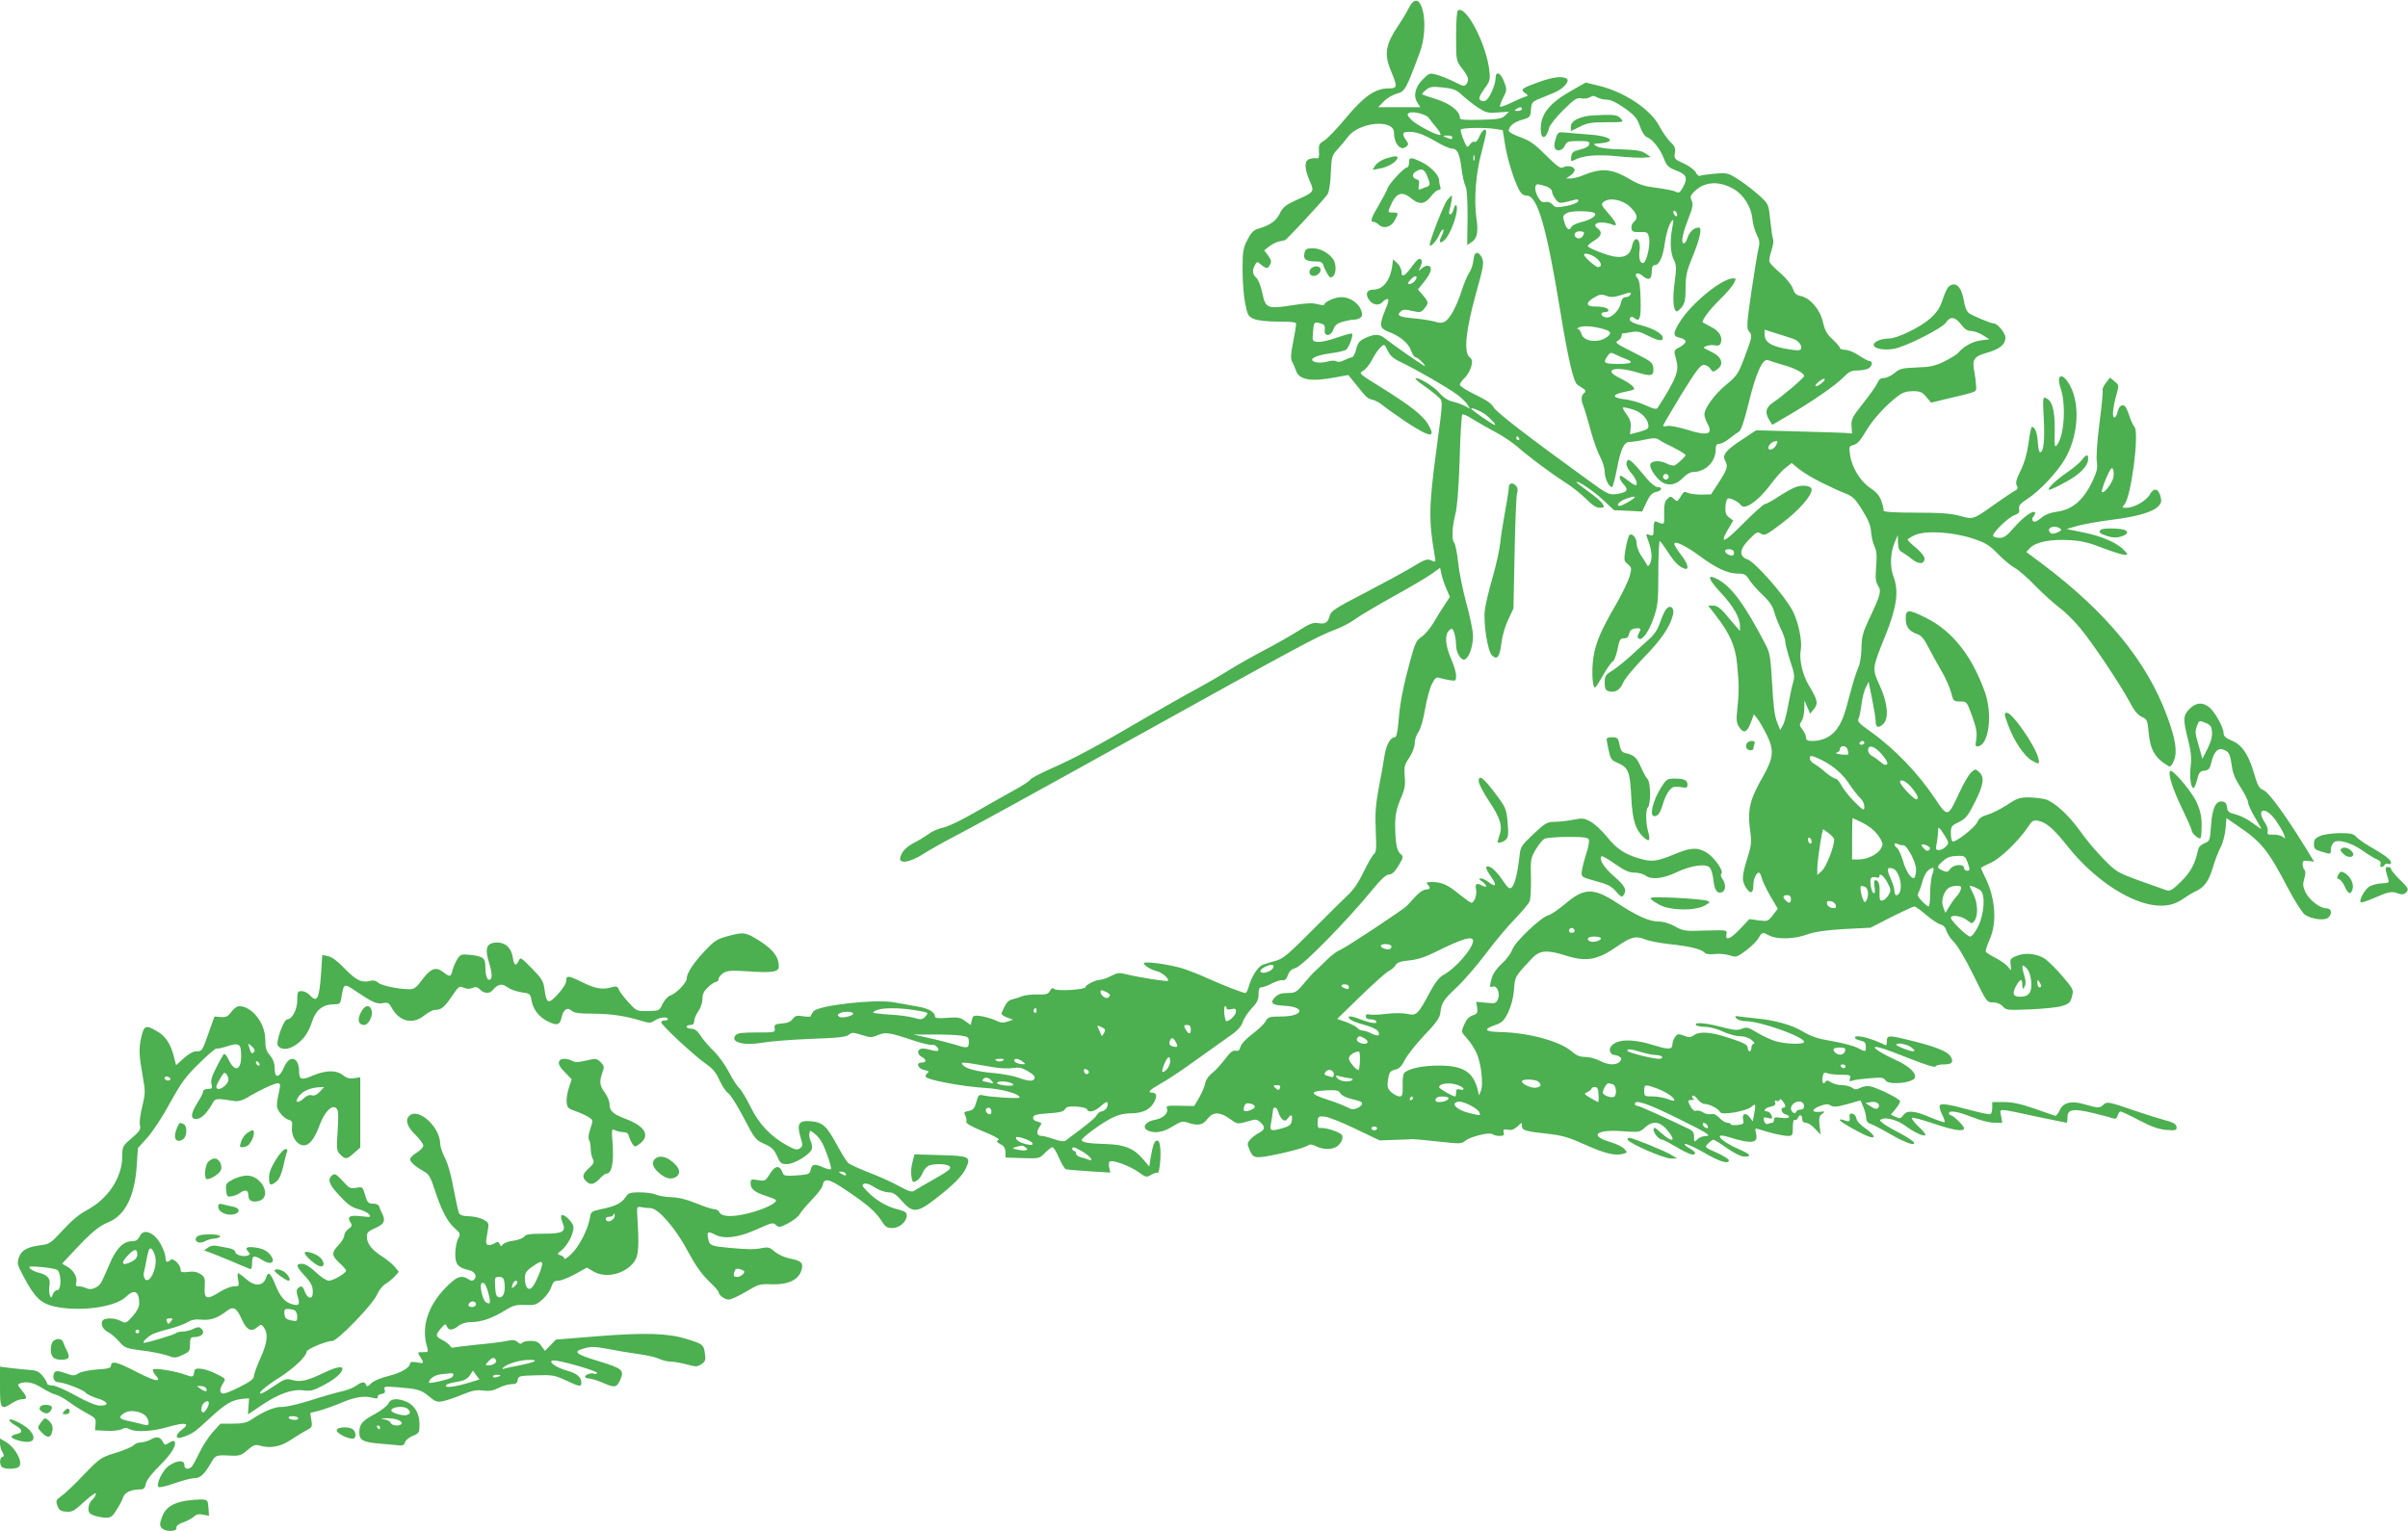
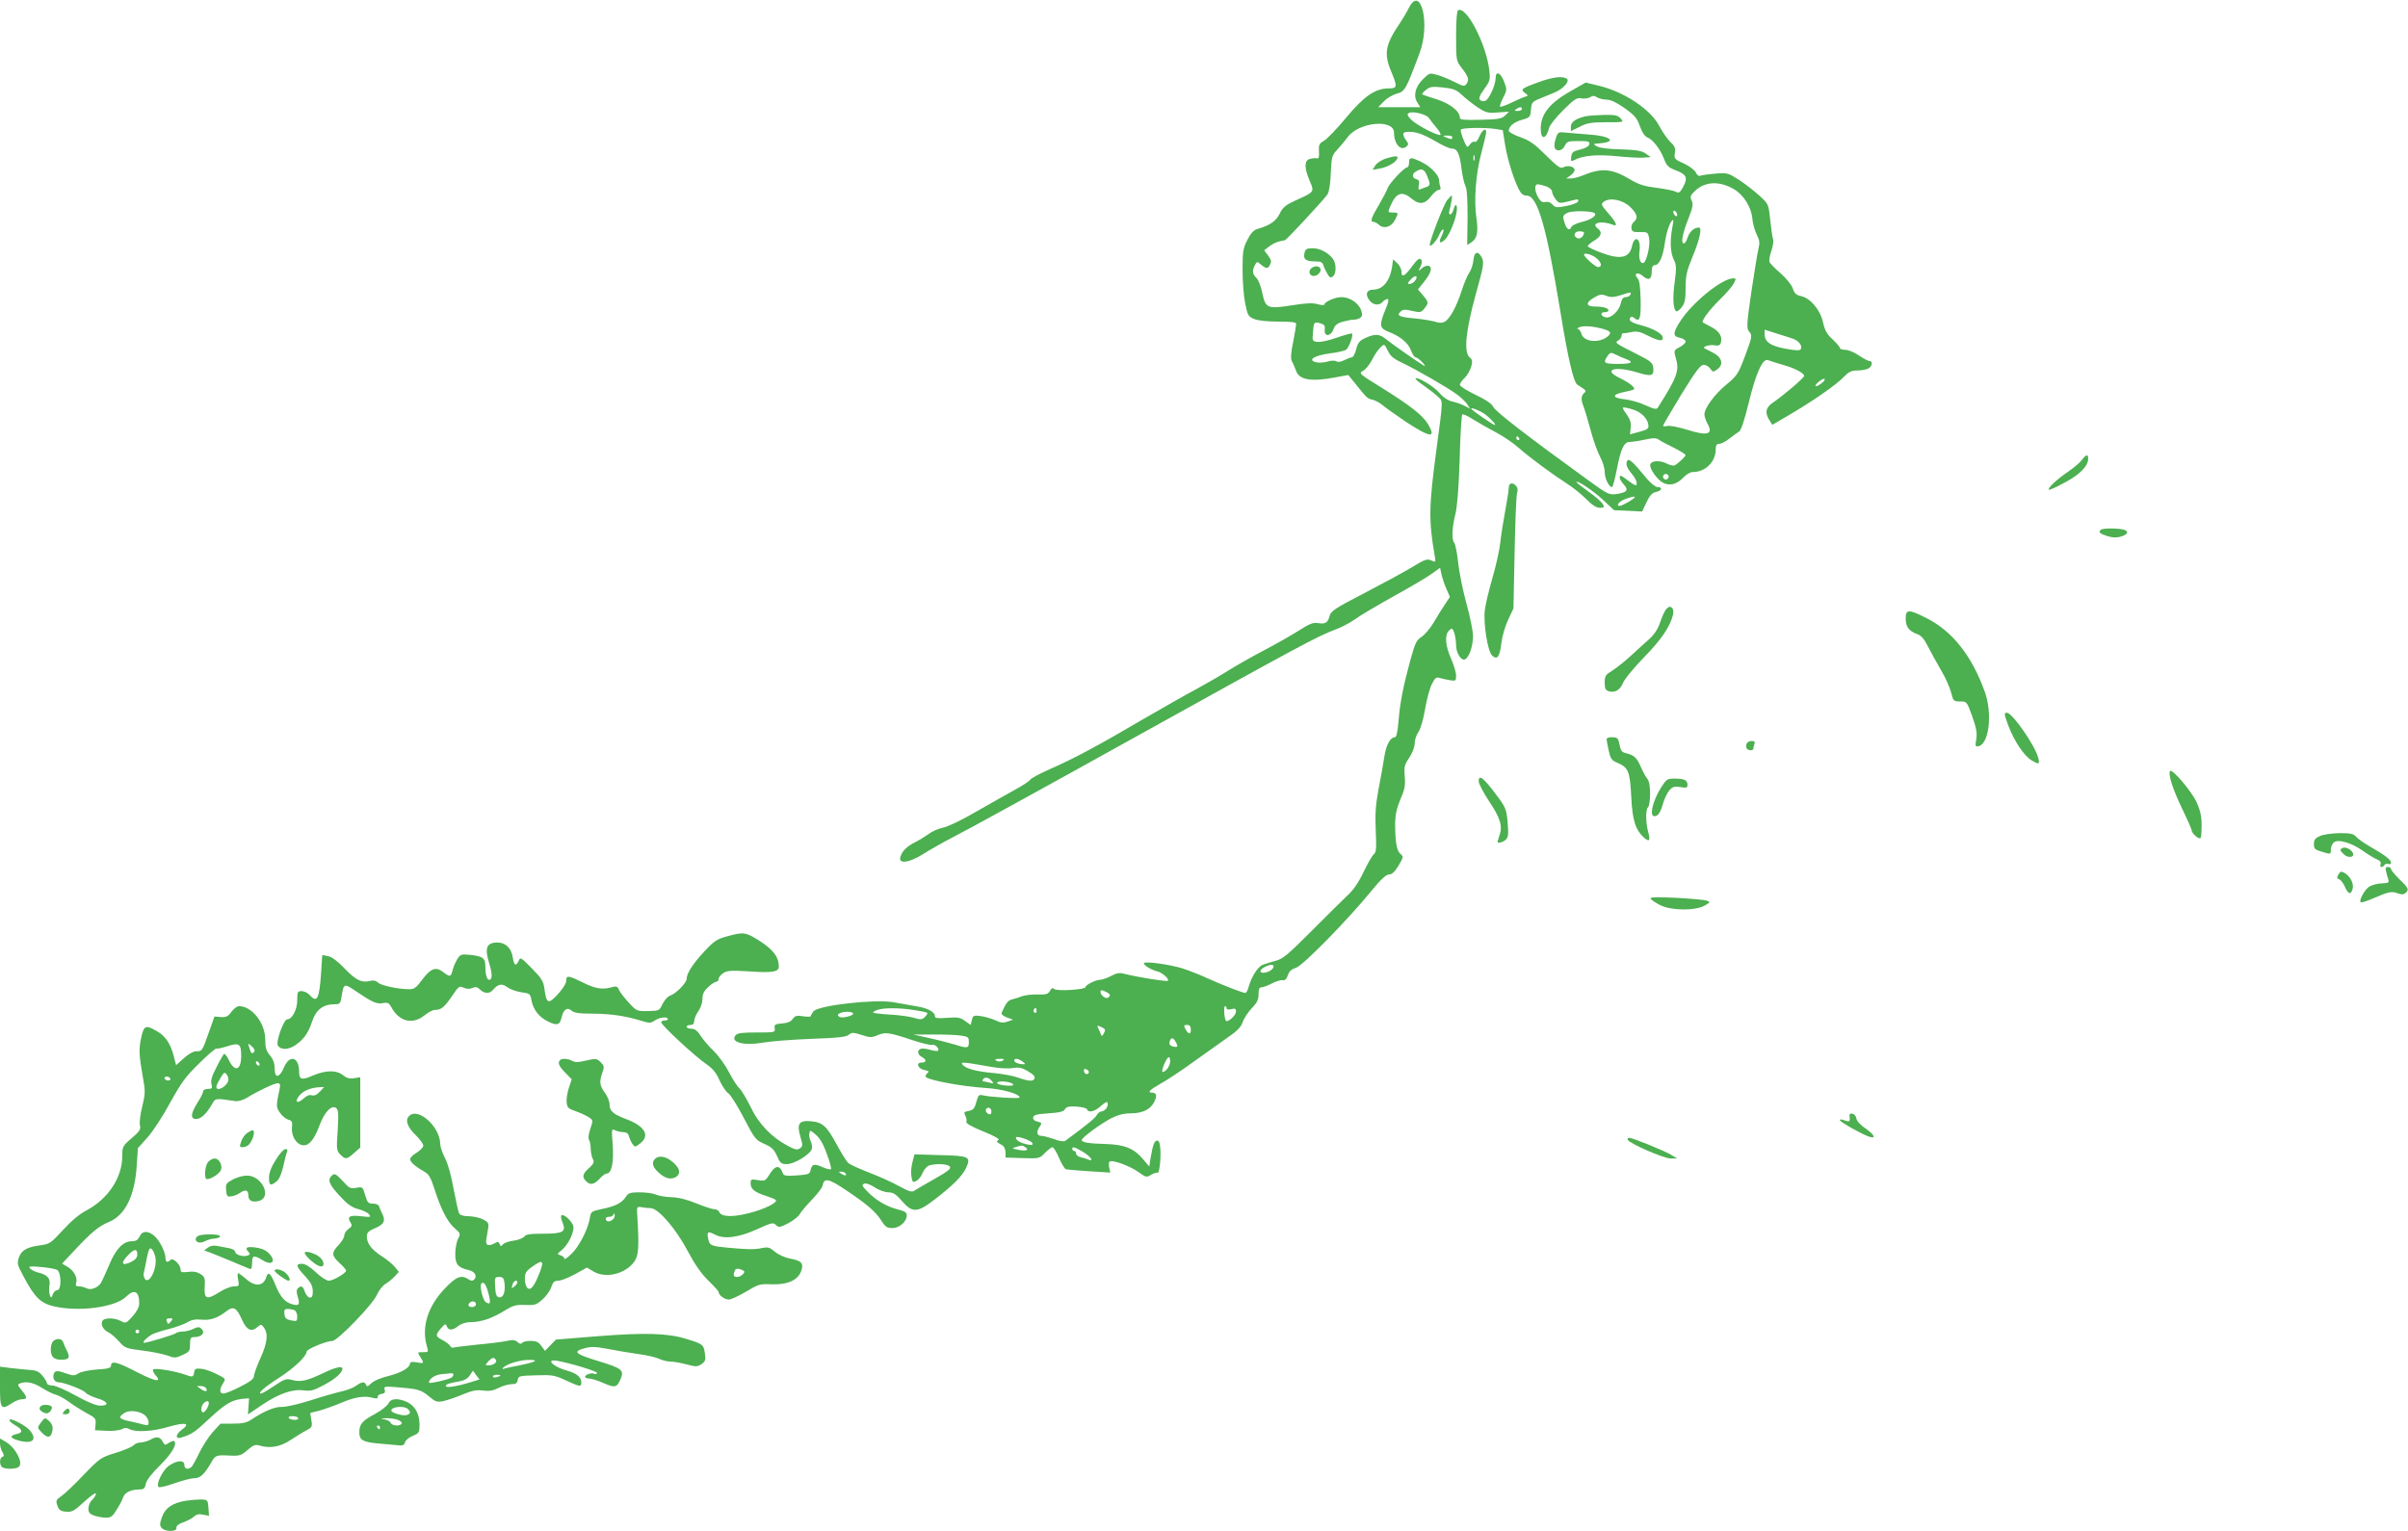
<svg xmlns="http://www.w3.org/2000/svg" version="1.0" width="1280pt" height="814pt" viewBox="0 0 1280 814" preserveAspectRatio="xMidYMid meet">
  <g transform="translate(0,814) scale(0.1,-0.1)" fill="#4caf50" stroke="none">
    <path d="M7489 8098 c-12 -24 -34 -61 -49 -83 -76 -112 -85 -160 -45 -255 34 -82 33 -90 -13 -90 -71 0 -130 -40 -225 -154 -48 -58 -101 -113 -117 -123 -28 -16 -31 -23 -29 -58 2 -30 -1 -39 -11 -37 -8 2 -24 1 -37 -3 -30 -7 -31 -48 -1 -117 25 -59 27 -58 -76 -104 -52 -24 -67 -36 -83 -69 -19 -40 -52 -63 -117 -82 -22 -6 -37 -22 -55 -58 -23 -44 -26 -61 -26 -160 0 -60 6 -141 14 -179 13 -63 16 -69 47 -82 21 -9 70 -14 129 -14 69 0 95 -3 95 -12 0 -7 -7 -50 -16 -96 -13 -64 -14 -88 -6 -105 7 -12 16 -34 22 -50 17 -48 83 -58 211 -33 l66 12 39 -48 c59 -74 63 -78 92 -84 15 -4 38 -17 52 -29 14 -12 70 -52 125 -89 128 -84 162 -88 115 -10 -29 47 -96 99 -242 190 -124 77 -127 79 -103 92 14 7 36 34 49 60 13 26 33 55 45 66 20 18 20 18 38 -19 14 -29 31 -43 78 -65 77 -37 239 -130 289 -167 21 -15 46 -39 55 -52 l15 -24 -29 15 c-17 9 -46 19 -65 23 -22 5 -47 21 -68 45 -29 35 -117 88 -128 78 -2 -3 17 -20 44 -38 26 -18 59 -44 73 -57 31 -28 31 -7 -6 -288 -40 -297 -41 -373 -9 -558 7 -37 6 -38 -18 -27 -22 10 -34 6 -104 -37 -43 -26 -158 -88 -254 -138 -153 -79 -175 -94 -182 -119 -9 -37 -23 -46 -63 -39 -25 4 -45 -4 -101 -40 -38 -24 -123 -73 -189 -107 -66 -35 -149 -82 -185 -105 -36 -23 -110 -66 -165 -96 -55 -29 -185 -103 -290 -164 -236 -139 -373 -212 -495 -265 -52 -23 -98 -48 -103 -55 -4 -8 -42 -33 -85 -56 -42 -23 -135 -76 -207 -117 -71 -42 -149 -79 -173 -83 -23 -5 -57 -19 -75 -33 -18 -13 -50 -33 -72 -44 -45 -23 -70 -47 -79 -79 -12 -39 49 -31 123 17 35 22 104 61 154 87 51 25 479 260 952 523 888 493 986 546 1082 582 32 11 78 36 104 54 25 19 120 75 210 125 90 50 182 104 204 121 l40 29 7 -33 c4 -18 15 -53 26 -78 l19 -44 -27 -41 c-15 -22 -42 -65 -59 -95 -18 -30 -47 -65 -64 -76 -28 -18 -35 -34 -59 -120 -39 -143 -57 -234 -64 -330 -5 -55 -11 -84 -19 -84 -24 0 -46 -39 -56 -101 -5 -35 -19 -113 -31 -174 -16 -87 -19 -133 -15 -222 4 -94 3 -114 -10 -125 -9 -7 -33 -50 -55 -95 -26 -55 -54 -96 -86 -125 -25 -24 -112 -109 -192 -190 -125 -125 -152 -148 -190 -157 -25 -7 -55 -16 -68 -21 -26 -11 -58 -61 -73 -112 -5 -21 -14 -38 -19 -38 -14 0 -124 43 -201 78 -36 17 -95 40 -131 52 -70 22 -208 41 -208 28 0 -11 40 -36 72 -43 27 -7 65 -41 56 -50 -5 -6 -160 19 -223 35 -34 9 -46 8 -80 -10 -21 -11 -48 -20 -58 -20 -22 0 -77 -27 -77 -39 0 -13 -151 -23 -166 -10 -9 8 -15 5 -23 -10 -10 -17 -20 -20 -65 -19 -29 1 -66 -3 -82 -9 -16 -6 -40 -14 -54 -17 -22 -5 -34 -21 -56 -72 -3 -7 10 -17 28 -24 l33 -12 -29 -10 c-22 -8 -36 -7 -63 6 -19 9 -54 19 -78 23 -39 5 -43 4 -49 -21 l-6 -26 -30 21 c-25 19 -38 21 -94 17 -48 -4 -66 -2 -66 7 0 24 -36 44 -98 54 -34 6 -90 16 -124 22 -102 17 -400 -17 -424 -49 -7 -9 -14 -20 -14 -25 0 -4 -18 -4 -41 -1 -34 6 -43 3 -55 -14 -10 -14 -27 -22 -57 -24 -37 -3 -42 -6 -39 -26 3 -22 1 -22 -96 -22 -78 0 -102 -3 -112 -15 -31 -37 45 -57 145 -39 39 7 153 16 255 20 144 5 189 10 202 22 16 13 23 13 68 -1 45 -15 53 -15 86 -1 41 17 59 15 188 -28 49 -16 95 -27 102 -24 14 5 40 -21 30 -31 -3 -3 -22 -1 -42 5 -20 6 -42 8 -50 5 -20 -8 -17 -31 6 -43 26 -14 26 -30 -1 -30 -33 0 -19 -34 16 -40 20 -4 26 -8 18 -13 -7 -5 -13 -14 -13 -21 0 -17 190 -53 318 -61 87 -5 182 -31 182 -51 0 -7 -157 2 -196 12 -20 5 -24 1 -34 -35 -9 -34 -16 -43 -40 -48 -26 -5 -28 -8 -19 -25 6 -11 8 -25 6 -33 -4 -8 26 -25 89 -51 58 -23 89 -41 82 -45 -14 -9 -12 -11 17 -27 12 -6 19 -21 20 -39 l0 -28 90 -3 c89 -3 91 -2 120 28 16 16 34 30 39 30 6 0 22 -25 35 -56 13 -31 30 -58 36 -61 7 -2 63 -7 125 -11 l112 -7 -6 27 c-3 15 -2 30 3 32 16 10 107 -24 151 -55 42 -30 44 -31 70 -15 15 8 30 13 33 10 9 -9 19 76 15 126 -2 31 -7 45 -17 45 -15 0 -23 -23 -36 -99 l-6 -39 -31 37 c-49 59 -99 80 -201 83 -89 2 -127 9 -127 21 0 13 103 88 157 116 36 18 68 26 103 26 62 0 105 20 125 60 17 32 13 50 -11 50 -27 0 -13 15 44 47 31 17 109 68 172 114 63 45 146 104 184 131 53 36 73 57 82 84 7 20 29 53 48 73 28 29 36 45 36 74 0 27 4 37 15 37 9 0 34 9 56 21 22 11 48 19 57 17 11 -3 21 6 28 27 7 21 20 32 43 39 35 10 272 251 401 409 50 61 78 87 93 87 16 0 31 14 51 47 27 46 27 48 10 63 -20 16 -28 64 -28 165 1 43 9 79 28 125 24 54 27 75 23 121 -4 51 -2 62 24 100 17 26 29 57 29 77 0 18 9 45 20 60 11 16 26 66 35 121 9 52 25 112 36 133 17 34 24 39 42 33 12 -4 37 -9 55 -12 30 -5 32 -3 32 25 0 16 -12 56 -26 88 -31 70 -36 127 -12 151 16 15 18 15 28 -11 5 -15 10 -45 10 -66 0 -43 29 -88 49 -75 22 13 41 72 41 123 0 26 -16 104 -35 173 -19 69 -39 167 -44 219 -6 51 -15 98 -21 104 -14 14 -12 81 6 151 10 40 18 139 23 292 3 128 10 235 14 239 4 4 30 -8 59 -27 29 -18 82 -48 118 -67 36 -18 90 -55 120 -81 64 -56 182 -143 260 -193 30 -19 76 -56 101 -81 32 -33 55 -47 73 -47 23 0 25 2 16 20 -6 10 -39 40 -75 65 -36 26 -65 49 -65 51 0 14 87 -44 139 -92 l61 -57 75 -3 74 -4 23 49 c17 37 30 50 51 55 31 6 37 26 8 26 -11 0 -36 20 -58 46 -74 90 -94 108 -103 94 -10 -17 -3 -38 27 -73 22 -27 31 -57 16 -57 -3 0 -21 11 -39 25 -18 14 -35 25 -38 25 -13 0 -5 -25 16 -47 27 -29 16 -42 -40 -50 -39 -5 -47 -1 -149 73 -330 239 -495 367 -505 390 -8 17 -37 37 -95 65 -46 22 -83 45 -83 53 0 7 11 23 25 36 14 13 29 40 35 59 8 30 7 38 -8 51 -32 27 -21 140 32 333 42 149 45 171 34 195 -20 41 -42 35 -46 -12 -2 -22 -12 -52 -22 -66 -10 -14 -28 -57 -40 -95 -27 -84 -63 -151 -91 -166 -14 -7 -29 -7 -49 0 -16 5 -62 13 -102 17 -90 8 -106 15 -84 36 12 13 23 14 62 5 43 -10 48 -9 65 12 24 30 24 33 -7 71 l-27 31 30 37 c40 49 49 80 28 88 -9 4 -25 -2 -36 -12 -21 -18 -21 -18 -8 9 9 20 9 31 2 38 -8 8 -20 -1 -43 -32 -41 -57 -60 -68 -60 -35 0 14 -10 35 -22 46 l-23 21 -3 -23 c-9 -86 -48 -138 -102 -138 -35 0 -45 -24 -22 -55 19 -28 54 -32 72 -10 7 8 18 15 25 15 9 0 6 -17 -11 -57 -34 -84 -32 -98 19 -118 62 -24 104 -60 118 -100 7 -19 18 -35 24 -35 6 0 22 -12 36 -27 13 -14 17 -23 9 -18 -25 14 -173 117 -203 142 -34 28 -58 29 -109 6 -32 -15 -40 -25 -49 -60 -6 -24 -16 -43 -23 -43 -6 0 -24 -7 -40 -15 -17 -9 -34 -12 -43 -6 -9 5 -30 4 -48 -2 -18 -5 -45 -7 -60 -3 -47 12 -8 36 75 47 40 5 79 14 86 20 15 12 39 78 31 85 -3 3 -39 -7 -80 -21 -41 -15 -87 -25 -103 -23 -27 3 -29 5 -25 48 4 57 6 60 39 51 22 -6 26 -12 24 -34 -5 -39 32 -37 46 2 8 22 20 32 49 40 21 6 46 11 55 11 27 0 48 11 48 26 0 47 -54 94 -110 94 -33 0 -90 -25 -90 -39 0 -5 -15 -4 -34 1 -26 8 -60 7 -136 -5 -133 -21 -143 -17 -160 65 -7 34 -21 71 -32 81 -21 20 -23 39 -7 68 9 18 13 19 27 6 32 -27 41 -28 52 -6 10 18 8 26 -9 50 l-21 28 27 21 c14 11 38 23 52 26 14 3 29 6 32 7 9 3 208 217 225 243 9 13 16 58 18 114 4 86 6 94 34 124 16 17 41 47 56 67 58 80 246 98 246 24 0 -59 35 -100 65 -75 13 11 13 15 0 33 -28 39 -20 50 33 45 32 -3 69 -18 117 -46 38 -23 79 -42 92 -42 29 0 42 -25 52 -108 5 -38 14 -79 21 -92 8 -15 11 -71 11 -168 l-2 -145 23 15 c30 20 37 53 26 129 -14 93 -3 240 27 348 14 52 25 101 25 108 0 26 -21 12 -36 -22 -8 -20 -19 -33 -25 -29 -6 3 -16 -2 -24 -12 -7 -11 -15 -17 -17 -14 -15 20 -37 83 -33 91 7 10 130 12 186 3 l37 -6 12 -75 c12 -78 46 -186 74 -241 12 -23 24 -32 41 -32 58 0 105 -163 180 -621 40 -245 69 -369 89 -384 8 -5 23 -15 33 -22 12 -8 14 -15 7 -20 -19 -14 -22 -37 -8 -70 7 -18 25 -77 39 -130 14 -53 37 -117 50 -141 14 -25 25 -61 25 -81 0 -34 22 -81 39 -81 4 0 15 41 25 92 21 110 38 148 68 148 12 0 48 5 80 12 46 10 63 10 76 0 9 -7 45 -26 80 -43 34 -17 62 -35 62 -39 0 -7 -38 -43 -57 -54 -7 -4 -26 0 -43 9 -37 19 -84 16 -88 -6 -4 -22 39 -82 70 -97 35 -17 72 -7 106 29 15 16 37 29 50 29 67 0 122 54 122 120 0 23 5 30 19 30 10 0 34 12 54 28 19 15 42 32 51 37 11 6 29 61 52 155 38 157 74 236 102 225 10 -4 45 -15 79 -25 63 -17 113 -44 113 -59 0 -10 -110 -104 -162 -139 -42 -27 -49 -56 -22 -97 l15 -24 87 51 c125 73 252 161 291 202 28 29 42 36 74 36 21 0 47 5 58 10 21 12 26 40 7 40 -7 0 -33 14 -57 30 -24 17 -57 30 -73 30 -15 0 -28 4 -28 10 0 5 -17 25 -38 45 -31 28 -42 48 -52 93 -15 66 -68 128 -118 138 -24 5 -34 14 -42 40 -7 20 -34 53 -65 81 -30 25 -56 52 -59 60 -3 7 1 34 10 59 8 25 13 53 9 62 -4 10 -10 55 -15 102 -9 85 -9 85 -57 129 -26 24 -75 62 -108 84 -58 37 -63 39 -125 34 -36 -3 -72 -8 -80 -11 -10 -4 -19 2 -25 16 -6 13 -33 34 -63 48 -51 23 -54 26 -49 56 4 26 0 37 -25 60 -16 16 -42 54 -58 84 -45 88 -189 184 -325 215 l-66 16 -67 -38 c-124 -69 -172 -127 -172 -208 0 -61 29 -57 45 6 3 14 37 56 75 94 59 58 72 67 96 62 15 -3 36 0 46 6 14 9 23 9 38 -1 11 -6 34 -12 51 -12 21 0 52 -15 95 -45 54 -39 66 -53 81 -96 11 -32 26 -54 39 -59 30 -12 69 -62 89 -114 14 -37 24 -47 61 -61 59 -22 67 -39 42 -87 -17 -32 -23 -36 -39 -28 -10 6 -56 15 -101 21 -65 8 -96 17 -141 44 -100 60 -155 64 -259 20 -21 -8 -48 -15 -60 -14 l-23 0 23 16 c12 8 22 21 22 29 0 18 -35 27 -59 15 -16 -9 -29 0 -93 63 -59 59 -85 78 -135 96 -35 12 -63 28 -63 34 0 24 26 46 70 59 43 12 45 15 48 54 3 37 7 42 43 57 21 9 57 24 80 33 49 20 86 62 67 75 -24 15 -76 8 -150 -19 -89 -32 -98 -39 -72 -57 19 -14 19 -15 -1 -21 -11 -3 -44 -18 -73 -32 -29 -14 -55 -23 -58 -20 -3 3 4 24 16 47 21 41 21 44 5 86 -19 50 -45 59 -45 17 -1 -37 -35 -112 -55 -119 -9 -4 -21 -2 -27 4 -9 9 -3 24 21 58 31 42 33 51 28 97 -15 140 -123 349 -167 322 -6 -4 -10 -57 -10 -137 0 -128 1 -131 28 -167 37 -47 43 -65 28 -86 -11 -16 -16 -15 -62 8 -27 14 -68 31 -92 38 -42 12 -43 12 -77 -21 -42 -41 -54 -89 -31 -125 l16 -25 -112 0 -112 0 30 31 c16 17 47 35 69 41 43 12 48 20 121 216 58 153 7 366 -57 240z m281 -462 c19 -18 57 -48 83 -66 45 -29 54 -32 108 -28 l60 4 -20 -20 c-18 -17 -36 -21 -131 -23 -89 -2 -110 0 -110 11 0 35 -52 75 -123 98 -40 12 -74 24 -77 26 -3 2 6 13 20 24 21 17 33 19 90 13 55 -6 71 -12 100 -39z m320 -76 c0 -5 -10 -10 -22 -10 -19 0 -20 2 -8 10 19 13 30 13 30 0z m-495 -47 c6 -9 23 -31 39 -50 16 -18 26 -36 23 -40 -10 -9 -130 53 -157 82 -19 20 -22 28 -11 34 19 12 94 -7 106 -26z m125 -103 c0 -12 -8 -12 -35 0 -18 8 -17 9 8 9 15 1 27 -3 27 -9z m117 -122 c-3 -7 -5 -2 -5 12 0 14 2 19 5 13 2 -7 2 -19 0 -25z m1380 -154 c52 -30 93 -97 98 -158 2 -24 12 -61 23 -83 15 -30 17 -45 10 -72 -5 -19 -22 -123 -38 -230 -25 -170 -26 -198 -14 -212 20 -22 19 -28 -22 -137 -34 -90 -41 -100 -96 -146 -63 -51 -118 -126 -118 -160 1 -12 7 -32 15 -46 34 -60 4 -70 -107 -35 -45 14 -93 23 -105 20 -13 -3 -23 -2 -23 1 0 4 44 78 97 166 77 125 102 158 119 158 12 0 28 -9 35 -20 13 -19 15 -20 37 -4 36 25 26 64 -23 89 -22 11 -42 21 -45 23 -13 8 29 21 53 16 19 -4 29 -1 33 10 13 33 -6 65 -49 87 -23 12 -43 23 -45 24 -10 8 34 67 88 120 34 33 68 72 76 88 13 25 13 27 -3 27 -60 -1 -218 -129 -282 -229 -39 -61 -40 -80 -1 -87 17 -4 30 -13 30 -20 0 -7 -13 -20 -30 -29 -34 -18 -34 -17 -20 -67 17 -60 2 -99 -98 -256 -6 -10 -21 -7 -65 13 -31 15 -82 29 -112 32 -64 7 -68 24 -9 37 70 15 69 14 50 35 -9 9 -39 28 -66 41 -94 44 -27 66 92 30 78 -24 91 -19 86 26 -3 25 -14 34 -83 69 -121 61 -124 63 -102 75 9 6 17 18 17 25 0 8 3 14 8 13 4 -1 23 2 43 6 29 6 46 3 87 -18 61 -31 85 -33 80 -8 -4 19 -54 47 -113 62 -51 13 -69 25 -60 39 5 9 10 9 21 1 30 -25 37 -6 35 95 -2 73 -6 104 -17 116 -23 26 3 35 29 11 30 -26 47 -18 47 24 0 23 5 34 15 34 25 0 44 42 55 120 9 62 30 120 44 120 2 0 0 -19 -5 -42 -13 -69 -10 -132 8 -168 14 -29 15 -44 5 -120 -12 -84 -8 -145 8 -155 5 -3 18 7 29 21 17 22 21 41 21 103 0 64 6 90 35 161 40 96 54 160 36 160 -26 0 -50 -21 -61 -55 -6 -19 -16 -32 -22 -29 -13 8 -4 53 29 137 21 54 24 72 15 91 -9 20 -7 27 17 50 54 52 131 55 208 10z m-998 15 c17 -6 31 -18 31 -27 0 -10 9 -28 19 -41 17 -23 21 -23 64 -13 57 15 60 15 55 0 -2 -6 -30 -17 -61 -23 -52 -10 -59 -10 -74 7 -11 12 -25 17 -38 14 -16 -4 -25 2 -38 23 -20 35 -22 71 -3 71 7 0 27 -5 45 -11z m447 -110 c37 -36 43 -59 19 -79 -9 -7 -15 -23 -13 -34 3 -18 10 -21 45 -20 41 1 43 -1 49 -33 7 -35 -12 -119 -28 -130 -17 -10 -29 21 -23 62 9 67 -26 89 -40 26 -13 -62 -61 -73 -160 -36 -41 15 -75 31 -75 36 0 5 16 19 35 30 38 23 44 45 18 64 -40 29 19 44 80 20 28 -12 20 11 -24 61 -39 45 -40 48 -23 62 32 23 100 10 140 -29z m-189 -33 c13 -12 -21 -35 -68 -46 -28 -7 -53 -19 -56 -26 -8 -22 -23 -16 -34 14 -14 42 -14 46 12 60 23 13 133 11 146 -2z m437 -1 c3 -8 1 -15 -3 -15 -5 0 -11 7 -15 15 -3 8 -1 15 3 15 5 0 11 -7 15 -15z m-494 -102 c-1 -19 -19 -35 -34 -30 -26 10 -19 37 9 37 14 0 25 -3 25 -7z m64 -134 c29 -23 35 -49 10 -49 -13 0 -74 54 -74 66 0 12 41 1 64 -17z m-964 -124 c-7 -8 -19 -15 -28 -15 -12 0 -10 6 9 26 24 26 41 16 19 -11z m1145 -74 c-3 -6 -14 -11 -24 -11 -13 0 -20 -10 -25 -30 -7 -40 -50 -82 -78 -78 -28 4 -36 28 -9 28 12 0 21 4 21 9 0 13 -27 21 -71 21 -50 0 -52 21 -5 48 29 17 40 19 65 9 23 -9 40 -8 78 4 51 17 59 17 48 0z m-137 -182 c35 -11 39 -20 18 -38 -46 -38 -129 -29 -140 15 -4 13 -12 24 -19 25 -6 0 -3 4 8 9 22 10 81 5 133 -11z m1005 -51 c31 -12 49 -38 39 -55 -5 -8 -28 -7 -82 3 -80 15 -110 36 -110 78 l0 23 63 -20 c34 -10 75 -24 90 -29z m-890 -107 c45 -17 31 -26 -43 -26 -73 0 -81 5 -55 42 14 20 18 20 43 8 15 -8 39 -18 55 -24z m1037 -131 c-32 -24 -42 -14 -11 11 13 11 27 17 30 14 3 -4 -5 -15 -19 -25z m-975 -148 c31 -16 54 -45 57 -71 3 -20 -4 -25 -47 -37 -27 -7 -50 -13 -50 -14 -1 0 1 16 3 35 3 23 -2 43 -15 62 -35 50 -35 51 0 43 18 -4 41 -12 52 -18z m-815 -12 c30 -21 66 -60 56 -60 -9 0 -126 81 -126 87 0 8 45 -10 70 -27z m185 -130 c3 -5 1 -10 -4 -10 -6 0 -11 5 -11 10 0 6 2 10 4 10 3 0 8 -4 11 -10z m795 -205 c0 -8 -7 -15 -15 -15 -8 0 -15 7 -15 15 0 8 7 15 15 15 8 0 15 -7 15 -15z m-180 -109 c0 -7 -67 -46 -80 -46 -23 0 -3 25 31 37 37 13 49 15 49 9z m-1920 -2495 c0 -13 -22 -29 -47 -33 -30 -4 -31 14 -2 29 28 15 49 17 49 4z m-870 -152 c0 -4 -5 -11 -10 -14 -13 -8 -40 13 -40 31 0 11 5 11 25 2 14 -6 25 -15 25 -19z m620 -70 c0 -7 10 -9 25 -5 20 5 25 3 25 -13 0 -18 -34 -51 -51 -51 -4 0 -9 18 -11 40 -2 22 0 40 4 40 5 0 8 -5 8 -11z m-1660 -10 c35 -5 67 -12 69 -15 3 -2 -3 -12 -12 -21 -15 -15 -22 -16 -59 -5 -24 7 -81 15 -127 17 -47 3 -87 8 -89 10 -3 3 6 9 19 14 32 13 120 13 199 0z m650 -5 c0 -8 -5 -12 -10 -9 -6 4 -8 11 -5 16 9 14 15 11 15 -7z m-976 -11 c11 -12 -57 -30 -72 -20 -11 8 -11 12 0 18 16 11 62 12 72 2z m1334 -107 c-9 -16 -12 -18 -16 -6 -3 8 -9 23 -14 32 -8 16 -6 17 16 7 22 -10 24 -15 14 -33z m462 18 c0 -27 -14 -25 -30 7 -9 16 -7 19 10 19 15 0 20 -7 20 -26z m-1226 -30 c43 -6 46 -9 46 -35 0 -33 -6 -35 -75 -13 -27 8 -88 24 -135 34 l-85 19 101 0 c56 1 122 -2 148 -5z m1146 -35 c14 -25 11 -30 -17 -23 -14 4 -19 11 -16 25 7 25 20 24 33 -2z m-30 -103 c0 -24 -23 -56 -40 -56 -5 0 -1 18 8 40 19 45 32 51 32 16z m-889 5 c-8 -5 -20 -7 -28 -4 -21 8 -15 13 15 13 20 0 23 -3 13 -9z m105 -6 c18 -15 18 -15 -10 -13 -16 2 -31 9 -34 16 -5 17 20 15 44 -3z m-166 -28 c43 -8 92 -10 114 -6 30 5 47 2 75 -14 37 -22 45 -31 39 -44 -6 -14 -33 -12 -83 6 -27 10 -86 21 -130 25 -93 8 -150 23 -168 44 -13 17 -1 16 153 -11z m518 -29 c-5 -15 -23 -11 -26 6 -2 11 2 14 13 10 9 -4 14 -11 13 -16z m-517 -45 c13 -15 11 -16 -11 -10 -14 4 -29 7 -33 7 -5 0 -5 5 -2 10 9 15 31 12 46 -7z m96 -9 c13 -4 21 -9 19 -13 -6 -10 -86 0 -86 10 0 10 34 12 67 3z m513 -139 c-7 -8 -18 -15 -26 -15 -7 0 -18 -9 -24 -19 -8 -16 -48 -49 -166 -136 -9 -6 -29 -4 -61 8 -26 9 -56 17 -65 17 -26 0 -31 18 -14 45 16 24 15 25 -9 31 -17 4 -25 12 -23 23 3 13 20 17 81 21 59 4 81 9 88 22 7 13 21 16 61 14 29 -2 54 -8 56 -14 7 -21 41 -13 74 17 25 22 34 26 36 15 2 -8 -2 -21 -8 -29z m-610 -15 c0 -13 -5 -18 -15 -14 -8 4 -15 12 -15 20 0 8 7 14 15 14 8 0 15 -9 15 -20z m218 -169 c3 -10 -3 -11 -29 -6 -36 8 -59 22 -59 36 0 13 83 -15 88 -30z m-38 -21 c23 -15 5 -22 -36 -14 -36 7 -37 8 -14 15 35 10 33 10 50 -1z m307 -25 c42 -25 61 -55 26 -40 -10 4 -28 10 -40 12 -13 3 -23 12 -23 19 0 8 -4 14 -10 14 -5 0 -10 5 -10 10 0 15 9 13 57 -15z" />
    <path d="M8425 7521 c-51 -13 -75 -30 -75 -55 l0 -23 47 23 c39 20 61 24 141 24 94 0 95 0 77 20 -15 17 -30 20 -89 19 -39 -1 -84 -4 -101 -8z" />
    <path d="M8270 7404 c-7 -19 -9 -41 -6 -49 9 -24 42 -17 54 10 11 23 17 25 73 25 52 0 60 -2 57 -17 -2 -11 -19 -21 -48 -28 -39 -9 -45 -15 -48 -39 -3 -25 -2 -26 17 -17 45 25 124 31 230 20 59 -6 122 -9 141 -7 l35 3 -28 19 c-22 15 -49 19 -132 22 -63 1 -112 7 -127 16 -22 13 -22 13 17 16 95 8 54 40 -62 47 -43 3 -97 8 -120 10 -40 4 -42 3 -53 -31z" />
    <path d="M7366 7297 c-21 -7 -46 -23 -55 -36 l-15 -24 39 7 c41 7 86 33 93 54 5 15 -11 14 -62 -1z" />
    <path d="M7490 7275 c0 -14 -5 -25 -10 -25 -16 0 -98 -88 -105 -113 -4 -12 -25 -52 -46 -88 -41 -68 -47 -89 -27 -89 6 0 19 -7 29 -16 25 -23 65 -11 84 26 20 38 19 40 -10 40 -29 0 -29 0 -13 37 29 68 61 79 110 38 42 -35 71 -32 104 10 14 19 33 35 41 35 10 0 13 6 9 16 -3 9 -6 24 -6 34 0 28 -45 75 -95 99 -57 27 -65 26 -65 -4z m96 -70 c18 -44 18 -51 -3 -59 -10 -3 -24 -9 -32 -12 -11 -5 -13 0 -9 21 4 21 1 29 -13 32 -24 7 -25 29 -1 42 29 18 43 12 58 -24z" />
    <path d="M7692 7075 c-18 -23 -92 -213 -92 -237 0 -18 37 21 50 53 7 16 16 29 21 29 5 0 2 -14 -6 -31 -20 -37 -13 -49 14 -25 23 21 56 98 64 149 6 41 -7 51 -17 12 -4 -14 -11 -25 -17 -25 -6 0 -8 8 -5 18 10 38 17 82 13 82 -3 0 -14 -11 -25 -25z" />
    <path d="M6934 6794 c-8 -32 7 -44 58 -44 29 0 38 -4 43 -22 4 -13 14 -33 22 -46 11 -19 17 -21 29 -11 18 15 18 68 -1 93 -25 33 -69 56 -107 56 -32 0 -39 -4 -44 -26z" />
    <path d="M6977 6718 c-21 -11 -22 -37 -2 -44 17 -7 45 12 45 31 0 18 -23 25 -43 13z" />
-     <path d="M10360 6617 c-9 -7 -23 -37 -33 -68 -13 -43 -29 -67 -63 -99 -52 -48 -178 -110 -223 -110 -41 0 -81 -17 -81 -34 0 -19 51 -30 106 -21 59 9 258 109 278 140 23 35 49 31 80 -10 19 -25 35 -35 54 -35 15 0 43 -10 62 -22 l35 -22 -45 -6 c-44 -5 -92 -32 -121 -66 -7 -9 -40 -29 -74 -46 -50 -24 -75 -30 -147 -32 -77 -3 -90 -6 -118 -30 -17 -14 -43 -26 -56 -26 -17 0 -27 -8 -34 -26 -6 -14 -40 -63 -76 -108 -58 -73 -64 -85 -62 -121 l3 -40 -35 3 c-19 1 -134 5 -255 8 l-220 6 -77 -51 c-85 -56 -104 -80 -88 -110 16 -31 13 -44 -32 -114 l-43 -66 -53 -1 c-29 0 -62 5 -72 10 -16 8 -22 5 -36 -20 -17 -28 -19 -29 -36 -13 -17 16 -20 15 -36 -1 -13 -12 -17 -32 -16 -77 1 -63 3 -61 -43 -42 -9 4 -13 -7 -13 -37 0 -37 -2 -41 -20 -35 -24 8 -23 10 -5 -40 8 -22 14 -53 14 -70 1 -34 -17 -68 -25 -48 -3 7 -16 28 -30 48 -13 20 -24 49 -24 64 0 31 -25 60 -39 45 -5 -5 -14 -38 -20 -73 -10 -60 -9 -64 12 -81 20 -17 21 -21 10 -63 -7 -25 -38 -90 -69 -144 -83 -143 -112 -209 -124 -288 -11 -71 -5 -169 10 -160 5 3 24 34 44 69 20 35 42 66 49 69 7 2 18 31 25 64 10 52 15 59 34 59 16 -1 24 6 28 24 4 18 13 26 33 28 30 4 32 0 17 -28 -7 -13 -7 -21 2 -26 18 -12 54 39 79 113 21 61 24 86 24 240 0 94 4 169 8 166 5 -3 23 -28 42 -57 35 -54 59 -79 88 -89 29 -11 20 26 -18 74 -19 24 -35 50 -35 57 0 20 63 -11 140 -68 84 -62 143 -89 197 -90 36 0 44 -4 62 -34 12 -18 43 -54 71 -80 34 -32 53 -59 61 -89 6 -23 22 -64 35 -90 13 -27 24 -58 24 -70 0 -12 12 -57 26 -101 23 -68 25 -84 15 -116 -6 -20 -17 -73 -25 -117 -8 -44 -20 -93 -28 -108 l-15 -27 -17 43 c-13 31 -20 91 -26 203 -8 138 -12 165 -33 205 -112 216 -184 314 -259 352 -58 30 -50 1 23 -77 63 -67 99 -131 98 -174 l0 -25 -27 31 c-15 17 -41 48 -58 68 -21 24 -40 36 -58 36 l-26 0 44 -57 c71 -93 99 -156 109 -247 11 -107 12 -157 2 -243 -6 -60 -5 -77 9 -98 24 -37 42 -31 62 21 l17 46 19 -24 c10 -12 32 -51 49 -85 40 -80 37 -122 -18 -219 -75 -131 -86 -181 -68 -305 6 -45 3 -69 -13 -120 -33 -105 -35 -130 -12 -167 23 -38 40 -34 40 9 0 33 15 69 30 69 4 0 11 -13 15 -28 3 -16 24 -59 45 -96 l40 -68 -26 -34 c-26 -33 -28 -34 -76 -28 l-49 7 -49 -52 c-52 -55 -80 -66 -73 -28 4 22 4 22 -111 19 -109 -4 -118 -3 -162 22 -29 16 -62 26 -88 26 -49 0 -114 29 -219 98 -127 83 -176 82 -277 -4 -36 -30 -76 -58 -90 -61 -39 -10 -178 -142 -191 -182 -7 -19 -31 -53 -55 -74 -26 -24 -48 -54 -54 -76 -13 -48 -13 -54 5 -47 23 8 41 -37 27 -68 -9 -21 -15 -23 -62 -18 l-53 5 5 -31 c4 -27 1 -33 -24 -41 -19 -7 -34 -23 -43 -45 -19 -45 -20 -40 15 -80 17 -18 39 -54 50 -78 23 -53 36 -163 22 -198 l-10 -25 -7 30 c-24 95 -77 129 -205 129 -80 0 -147 -12 -180 -34 -11 -7 -15 -26 -14 -70 1 -52 -1 -60 -17 -60 -10 0 -29 10 -43 22 -21 20 -23 28 -18 67 6 39 11 46 37 53 23 5 36 19 52 51 12 24 58 83 103 131 62 64 84 95 86 119 7 56 15 68 85 135 39 36 109 117 157 181 48 64 118 148 156 186 37 39 72 80 77 93 5 13 8 69 7 125 -3 96 -1 105 25 149 15 26 36 52 47 58 10 5 66 10 125 10 83 0 107 -3 111 -15 3 -8 -3 -43 -15 -77 -11 -35 -21 -76 -23 -92 -3 -29 -1 -30 74 -51 63 -16 83 -27 108 -55 25 -29 31 -33 40 -20 19 29 9 48 -50 100 -54 47 -82 91 -67 107 3 3 36 -15 72 -41 50 -35 75 -46 104 -46 20 0 46 -7 57 -15 31 -24 93 -18 164 16 80 38 159 49 179 25 8 -9 16 -39 19 -66 5 -53 20 -74 46 -64 20 8 21 44 2 70 -9 12 -11 23 -5 30 11 14 -37 82 -75 108 -49 31 -86 31 -167 -3 -102 -42 -127 -46 -194 -26 -78 22 -123 52 -175 118 -25 30 -62 65 -83 77 -36 20 -44 21 -95 11 -30 -6 -75 -11 -98 -11 -40 0 -50 -6 -113 -65 -67 -64 -69 -66 -75 -127 -10 -85 -25 -145 -42 -158 -10 -9 -21 0 -49 43 -20 30 -47 59 -61 65 -32 15 -32 -1 2 -50 32 -45 26 -59 -12 -29 -15 11 -34 21 -43 20 -12 0 -11 -4 7 -16 27 -19 30 -38 3 -23 -32 17 -41 12 -35 -19 6 -29 -9 -71 -25 -71 -5 0 -33 20 -63 44 -61 51 -94 66 -146 66 -28 0 -33 -3 -24 -12 18 -18 15 -28 -9 -28 -12 0 -36 -16 -54 -36 -18 -20 -39 -42 -46 -50 -22 -23 -326 -223 -355 -235 -15 -5 -47 -29 -70 -52 -24 -23 -53 -52 -66 -63 -13 -12 -40 -43 -61 -68 -35 -42 -42 -46 -83 -46 -31 0 -50 -6 -65 -21 -31 -31 -19 -44 48 -47 117 -6 101 -57 -17 -57 -62 0 -69 -2 -83 -26 -8 -15 -40 -45 -71 -68 -33 -25 -58 -52 -62 -67 -5 -19 -11 -24 -26 -21 -14 4 -29 -8 -58 -47 -21 -28 -52 -61 -68 -73 -17 -13 -32 -35 -36 -54 -3 -18 -18 -52 -32 -76 l-26 -44 -56 1 c-88 2 -95 1 -89 -14 10 -24 -21 -53 -62 -60 -49 -8 -73 -39 -42 -56 36 -19 85 -11 135 21 42 26 52 29 79 20 53 -19 81 -14 105 19 29 39 66 39 119 1 40 -29 41 -29 91 -15 47 14 52 14 71 -3 28 -24 26 -40 -7 -57 -15 -8 -36 -23 -46 -35 -16 -18 -17 -24 -6 -50 20 -49 29 -52 116 -35 93 17 184 43 200 55 7 6 22 3 40 -6 34 -17 77 -19 104 -5 25 13 42 44 34 63 -6 16 -88 43 -115 39 -12 -2 -16 5 -15 30 1 31 3 33 34 31 18 0 92 -29 164 -64 l132 -63 80 3 c45 1 88 3 96 4 8 0 70 -6 137 -13 114 -13 124 -12 142 4 24 22 132 48 145 35 6 -5 22 -9 37 -9 22 0 26 4 22 19 -4 15 0 18 22 14 18 -4 33 1 51 17 23 23 24 23 24 3 0 -24 19 -29 148 -43 64 -7 105 -19 184 -55 109 -49 161 -61 204 -51 25 7 26 8 8 27 -9 11 -41 26 -70 35 -119 34 -83 70 60 59 89 -6 92 -6 119 19 40 37 78 34 116 -9 55 -63 34 -76 -29 -19 -34 31 -40 33 -40 17 0 -20 29 -53 46 -53 6 0 40 -18 77 -40 65 -39 97 -49 97 -30 0 5 -15 17 -32 26 -18 10 -27 19 -21 21 7 3 52 -18 101 -46 84 -49 132 -63 132 -40 0 5 -29 24 -65 40 -65 29 -65 29 -45 49 11 11 24 20 28 20 4 0 37 -20 72 -45 39 -27 75 -45 92 -45 42 0 34 12 -28 39 -100 43 -142 92 -56 65 126 -39 160 -34 146 21 -6 25 -5 27 17 20 61 -20 126 -35 152 -35 25 0 27 2 27 46 0 28 4 43 10 39 6 -3 13 1 16 9 9 23 24 20 24 -4 0 -13 7 -20 19 -20 11 0 33 -14 49 -32 l30 -31 -6 48 c-4 40 -2 51 14 62 18 14 17 14 -13 11 -46 -4 -45 13 1 31 30 11 42 12 57 3 15 -10 33 -8 89 7 l70 20 15 -36 c8 -19 15 -46 15 -59 0 -15 8 -25 23 -30 12 -4 56 -26 97 -50 86 -50 142 -70 134 -49 -3 7 -38 30 -77 51 -40 20 -80 44 -90 53 -18 15 -18 15 0 22 25 8 82 -9 118 -35 43 -33 94 -58 108 -53 7 2 -8 22 -33 45 -24 23 -41 44 -37 48 3 4 55 -10 114 -30 110 -37 163 -45 163 -25 0 13 -58 69 -71 69 -5 0 -9 5 -9 10 0 18 47 10 123 -20 42 -17 94 -30 117 -30 l43 0 -6 36 c-7 43 -29 43 201 -6 78 -16 145 -30 147 -30 3 0 5 13 5 30 0 43 32 47 143 20 51 -13 98 -25 105 -28 8 -3 16 5 19 17 3 11 10 21 15 21 5 0 50 -21 99 -47 65 -34 105 -48 145 -51 44 -4 54 -2 54 11 0 20 -15 29 -70 43 -25 7 -81 24 -125 39 -172 59 -174 59 -195 40 -20 -18 -26 -18 -107 5 -63 18 -106 7 -124 -33 -8 -17 -19 -31 -24 -30 -6 2 -55 18 -110 38 -73 25 -117 35 -162 35 l-63 0 0 -29 c0 -17 -4 -32 -9 -35 -5 -3 -51 6 -102 20 -138 37 -169 40 -169 20 0 -9 7 -31 16 -47 8 -17 13 -33 11 -36 -3 -2 -37 9 -77 26 -85 36 -123 39 -143 11 -13 -18 -18 -19 -40 -9 l-26 12 24 29 c14 16 25 35 25 42 0 13 -117 71 -160 80 -14 3 -37 -1 -51 -8 -21 -11 -29 -11 -44 0 -10 8 -35 14 -55 14 -19 0 -45 7 -57 15 -14 10 -24 12 -28 5 -12 -20 -21 -9 -17 20 4 26 7 30 26 23 11 -4 45 -8 73 -8 47 0 52 -2 47 -19 -5 -16 -3 -18 17 -11 13 4 55 9 93 12 57 5 70 3 78 -11 16 -29 158 -14 158 18 0 28 -38 61 -114 95 -94 44 -133 77 -69 59 21 -5 94 -33 163 -60 75 -30 126 -45 128 -39 2 6 21 11 42 11 45 0 56 11 40 40 -15 28 -73 52 -200 84 -131 33 -140 33 -140 0 0 -14 -3 -24 -7 -22 -72 37 -163 60 -163 41 0 -6 13 -13 29 -16 22 -5 29 -11 29 -31 0 -31 1 -31 -46 -7 -20 10 -80 26 -133 35 -74 12 -110 24 -154 50 -59 36 -148 61 -251 71 -32 3 -72 8 -88 10 -24 4 -27 3 -16 -10 7 -8 29 -15 50 -15 77 0 310 -83 310 -110 0 -15 -100 -12 -153 4 -25 8 -69 28 -98 46 -46 28 -55 30 -79 20 -23 -10 -43 -8 -109 9 -87 23 -146 27 -136 11 3 -5 25 -10 48 -10 24 0 66 -11 95 -25 30 -14 71 -25 92 -25 23 0 47 -8 61 -20 13 -10 18 -19 12 -20 -7 0 -13 -9 -13 -20 0 -11 -4 -20 -10 -20 -5 0 -10 9 -10 19 0 15 -19 26 -93 50 -101 34 -161 39 -193 16 -18 -12 -27 -12 -53 -2 -29 11 -34 10 -47 -7 -8 -11 -14 -28 -14 -38 0 -29 -20 -30 -91 -8 -126 40 -214 36 -239 -10 -9 -18 4 -40 24 -40 6 0 17 -4 25 -9 12 -8 12 -12 2 -25 -18 -22 -64 -20 -108 4 -21 11 -55 20 -77 20 -28 0 -47 8 -71 29 -62 54 -229 100 -376 103 -88 2 -98 14 -30 38 35 12 46 23 68 67 16 34 27 77 31 120 5 72 3 68 98 170 39 40 79 43 174 13 112 -36 171 -26 278 49 71 49 97 56 144 37 20 -9 78 -20 130 -26 108 -11 173 -27 188 -45 7 -8 26 -11 54 -8 24 3 60 0 80 -7 34 -11 39 -10 86 25 27 20 58 50 67 66 20 34 21 34 59 14 41 -21 131 -19 200 6 43 15 97 23 198 29 l139 7 111 57 c62 31 117 56 122 56 6 0 34 -20 63 -45 29 -25 64 -48 77 -51 15 -4 26 -16 30 -33 4 -14 22 -42 41 -61 20 -20 64 -95 104 -177 69 -141 70 -143 103 -143 21 0 40 -8 52 -21 18 -21 25 -21 149 -16 72 3 148 11 170 19 34 11 41 19 49 50 9 35 7 39 -50 106 -32 38 -74 79 -91 92 -42 29 -108 37 -154 17 -33 -13 -35 -18 -31 -48 4 -34 4 -34 -13 -11 -9 12 -38 33 -65 47 -27 14 -51 29 -54 34 -3 5 6 34 20 65 41 91 31 225 -27 338 -10 20 -19 40 -19 42 0 3 22 15 50 27 51 22 150 117 200 192 21 33 29 37 53 33 45 -9 82 -41 161 -140 127 -160 305 -283 442 -307 72 -12 123 -2 175 36 19 13 45 29 59 35 46 21 71 54 92 125 11 38 30 88 42 110 12 22 23 66 26 97 l5 58 65 -45 c122 -83 157 -127 260 -324 36 -69 77 -133 91 -144 33 -24 104 -34 124 -17 24 20 19 50 -8 50 -34 0 -92 44 -112 86 -14 30 -15 43 -6 73 7 23 7 39 1 45 -6 6 -10 20 -10 31 0 18 5 21 31 17 l30 -4 -41 67 c-106 173 -198 300 -227 313 -25 10 -32 23 -52 92 -29 99 -65 152 -120 173 -29 12 -41 23 -41 37 0 31 -46 115 -76 139 -37 29 -70 26 -105 -8 -35 -35 -36 -56 -8 -164 15 -60 19 -96 14 -139 -7 -58 0 -118 15 -118 4 0 13 20 19 44 9 38 15 45 38 48 24 3 30 10 38 45 14 59 37 80 69 65 26 -12 31 -23 41 -94 4 -31 20 -68 46 -106 21 -33 39 -68 39 -79 0 -10 16 -45 35 -77 19 -32 35 -60 35 -63 0 -2 -20 11 -45 30 -24 19 -65 40 -89 46 -38 9 -45 15 -48 38 -2 20 -9 29 -25 31 -35 5 -54 -36 -60 -129 -6 -79 -7 -82 -35 -93 -18 -7 -31 -20 -34 -36 -15 -73 -40 -118 -91 -168 -43 -43 -58 -52 -76 -46 -12 4 -77 27 -144 51 -119 44 -125 47 -193 117 -39 40 -93 104 -120 143 -62 88 -140 159 -188 173 -20 5 -61 10 -91 10 -46 0 -62 -6 -114 -41 -34 -22 -80 -45 -102 -51 -30 -8 -45 -19 -54 -39 -13 -30 -119 -112 -133 -103 -4 3 -8 23 -8 44 0 35 3 40 43 59 36 18 48 32 85 106 47 94 52 133 22 160 -19 17 -21 17 -41 -1 -12 -10 -41 -59 -64 -109 -61 -132 -62 -132 -128 -33 -93 139 -215 266 -349 362 -55 38 -66 51 -59 64 5 9 12 44 16 77 4 33 14 73 23 90 l15 30 18 -90 c10 -50 19 -102 19 -117 0 -37 15 -43 41 -17 31 31 23 112 -20 206 -40 87 -40 88 30 261 61 151 74 238 44 316 -20 52 -17 129 8 186 l15 35 1 -40 c1 -29 6 -43 20 -50 11 -6 35 -22 54 -38 37 -29 67 -28 67 4 0 10 -20 35 -45 56 -25 20 -45 40 -45 44 0 3 18 14 39 24 57 25 199 17 306 -18 69 -23 88 -34 135 -82 30 -31 71 -65 90 -75 19 -10 69 -53 110 -96 41 -42 99 -94 128 -116 29 -21 77 -69 108 -106 67 -80 215 -302 264 -394 24 -47 44 -70 65 -80 28 -12 30 -18 36 -78 8 -97 34 -142 107 -184 8 -5 18 5 28 30 19 46 9 113 -37 237 -107 290 -320 550 -661 807 l-87 65 21 22 c29 31 110 47 209 41 65 -4 106 -14 177 -42 52 -20 103 -36 115 -36 20 0 20 1 -3 25 -36 39 -118 74 -216 94 l-89 18 55 16 c30 9 113 24 185 33 137 17 221 42 250 74 14 16 16 26 9 52 -12 42 -35 46 -56 9 -19 -34 -84 -71 -124 -71 -25 0 -26 1 -11 18 35 39 80 381 53 412 -7 8 -19 33 -26 55 -7 22 -17 45 -22 52 -15 18 -35 5 -42 -28 -3 -16 -11 -29 -17 -29 -13 0 -8 53 12 124 13 47 13 49 -11 68 l-24 20 -22 -28 c-12 -15 -20 -33 -17 -39 2 -7 -5 -86 -17 -175 -12 -93 -18 -181 -14 -205 5 -34 0 -54 -21 -99 -49 -105 -108 -156 -192 -167 -35 -5 -64 -16 -84 -34 -22 -18 -35 -23 -42 -16 -7 7 -6 15 3 26 7 8 10 18 7 21 -11 12 -64 -27 -110 -80 -38 -44 -54 -56 -77 -56 -16 0 -32 4 -35 10 -8 13 79 99 114 111 22 8 27 15 24 32 -4 18 5 29 45 55 64 41 161 145 200 214 65 113 79 269 34 370 -39 88 -88 90 -58 2 29 -86 19 -250 -19 -299 -13 -18 -15 -11 -13 80 1 105 -13 155 -48 169 -15 6 -16 -4 -10 -111 6 -115 -1 -178 -20 -178 -5 0 -10 25 -12 55 -3 50 -15 80 -31 80 -4 0 -12 -38 -18 -85 -8 -57 -22 -106 -42 -147 -23 -46 -28 -65 -21 -79 8 -14 6 -21 -12 -30 -13 -7 -59 -38 -103 -69 -118 -84 -115 -83 -187 -63 -49 13 -102 17 -235 17 -115 0 -172 4 -171 11 2 5 -3 28 -11 50 -10 29 -26 48 -59 70 -53 35 -99 110 -108 177 -6 43 -5 46 19 52 19 4 38 26 66 74 37 63 108 141 175 190 20 15 43 22 74 22 38 0 50 -5 71 -30 l26 -31 70 17 c189 45 170 37 169 75 -1 19 -5 51 -9 71 -13 66 -3 83 66 102 69 20 99 44 99 81 0 24 -42 75 -61 75 -16 0 -114 41 -133 55 -12 9 -22 34 -27 66 -12 74 -44 105 -79 76z m-920 -846 c-10 -20 -40 -30 -40 -13 0 13 14 29 30 34 21 7 23 3 10 -21z m245 -198 c44 -22 100 -48 125 -57 38 -15 52 -28 89 -88 33 -53 45 -83 47 -117 2 -26 10 -60 18 -76 11 -22 14 -48 9 -106 -5 -63 -3 -83 10 -103 19 -29 14 -48 -49 -181 -32 -68 -38 -91 -39 -151 -1 -44 -8 -85 -18 -106 -9 -20 -28 -80 -42 -134 -33 -126 -43 -151 -73 -193 -28 -38 -76 -61 -127 -61 -27 0 -35 4 -35 19 0 10 -9 29 -19 42 -17 22 -17 27 -5 44 8 10 14 39 15 64 l1 46 15 -35 15 -35 20 25 c24 29 20 48 -26 124 -35 58 -53 139 -44 190 9 45 -12 146 -41 204 -40 80 -201 264 -243 278 -46 16 -42 55 12 108 36 37 42 40 61 28 19 -12 29 -7 114 58 87 66 155 143 155 177 0 19 -44 27 -82 14 -18 -6 -60 -29 -93 -51 -33 -22 -66 -40 -73 -40 -7 0 -58 -46 -114 -102 -103 -105 -131 -116 -82 -32 l27 46 -22 17 c-17 13 -21 25 -19 59 2 27 8 42 16 42 18 0 55 -20 67 -37 19 -26 89 22 150 102 30 41 69 85 87 98 l32 25 40 -33 c23 -18 77 -51 121 -72z m1549 28 c-7 -32 -51 -88 -61 -77 -3 3 7 36 22 72 21 49 30 62 36 51 5 -8 6 -29 3 -46z m-285 -270 c12 -8 10 -12 -12 -22 -20 -9 -31 -9 -38 -2 -25 25 18 44 50 24z m-1734 -121 c3 -5 3 -15 0 -20 -7 -12 -45 5 -45 20 0 13 37 13 45 0z m2543 -962 c2 -25 -6 -54 -24 -90 l-27 -53 -18 65 c-22 75 -22 80 -9 114 9 25 11 26 42 13 28 -11 34 -19 36 -49z m-1848 -58 c0 -5 -7 -10 -16 -10 -8 0 -12 5 -9 10 3 6 10 10 16 10 5 0 9 -4 9 -10z m-86 -61 c-2 -3 -20 -3 -41 0 -21 3 -30 6 -20 9 9 2 17 10 17 17 0 23 34 23 41 0 3 -11 5 -23 3 -26z m180 -1 c24 -28 33 -45 26 -52 -6 -6 -17 -3 -32 11 -13 11 -33 26 -45 32 -13 6 -23 21 -23 31 0 34 36 23 74 -22z m-321 -29 c65 -33 112 -74 150 -132 19 -28 44 -61 56 -71 12 -11 21 -31 21 -45 0 -24 -3 -23 -51 24 -28 28 -59 67 -70 88 -11 20 -25 37 -32 37 -8 0 -31 15 -53 33 -21 19 -49 39 -61 46 -23 12 -32 41 -13 41 6 0 30 -10 53 -21z m469 -136 c37 -41 53 -73 34 -73 -14 0 -86 76 -86 92 0 17 27 7 52 -19z m1942 -181 c19 -27 40 -61 46 -77 9 -25 9 -27 -5 -15 -9 7 -32 13 -51 12 -29 -1 -34 2 -30 16 3 9 -3 31 -14 47 -50 75 0 90 54 17z m-2201 -13 c52 -26 84 -55 104 -92 13 -25 13 -31 -2 -54 -20 -29 -71 -53 -117 -53 l-33 0 0 110 c0 60 1 110 3 110 1 0 22 -10 45 -21z m443 -70 c24 -39 25 -42 8 -60 -9 -10 -26 -19 -37 -19 -17 0 -19 4 -12 38 4 20 7 47 7 60 0 30 4 28 34 -19z m-586 -24 c0 -36 -42 -144 -65 -165 l-25 -23 0 34 c0 33 15 139 25 187 l6 23 29 -21 c17 -12 30 -27 30 -35z m-120 -11 c0 -8 -4 -12 -10 -9 -5 3 -10 13 -10 21 0 8 5 12 10 9 6 -3 10 -13 10 -21z m485 -18 c18 7 70 -88 70 -128 0 -20 -4 -40 -8 -44 -14 -14 -45 30 -61 87 -9 31 -23 62 -31 69 -21 17 -19 33 3 22 9 -5 22 -8 27 -6z m135 -6 c10 -6 12 -12 4 -20 -7 -7 -16 -5 -29 10 -14 15 -15 20 -4 20 8 0 21 -5 29 -10z m208 -83 c15 -43 15 -47 -3 -47 -8 0 -15 7 -15 15 0 23 -56 19 -73 -5 -13 -18 -18 -19 -41 -9 -32 15 -32 20 -3 46 28 26 43 31 87 32 32 1 37 -3 48 -32z m-360 -88 c13 -45 4 -89 -18 -89 -5 0 -10 10 -10 23 0 12 -9 42 -20 66 -23 49 -19 64 13 52 14 -5 26 -23 35 -52z m173 20 c-6 -18 -11 -63 -11 -100 0 -38 -4 -69 -8 -69 -5 0 -21 13 -36 29 -22 23 -26 32 -17 47 6 11 15 38 21 61 6 23 20 49 32 57 28 20 33 14 19 -25z m-237 -44 c18 -34 18 -40 5 -64 -8 -14 -22 -27 -32 -29 -14 -3 -17 4 -16 41 2 46 -5 67 -23 67 -6 0 -8 -13 -4 -35 4 -21 3 -35 -3 -35 -12 0 -25 65 -16 80 4 6 15 8 26 5 11 -4 19 -2 19 5 0 22 24 3 44 -35z m-120 -21 c18 -7 21 -50 6 -74 -7 -11 -11 -9 -19 13 -11 28 -15 67 -7 67 2 0 11 -3 20 -6z m509 -13 c-3 -11 -13 -28 -24 -39 -10 -11 -27 -35 -38 -53 l-20 -33 -11 29 c-8 20 -7 37 0 61 13 38 33 53 72 54 21 0 25 -4 21 -19z m106 -7 c25 -24 18 -124 -13 -188 -16 -33 -34 -56 -43 -56 -17 0 -103 84 -103 100 0 18 57 10 85 -12 27 -21 28 -21 41 -3 20 27 17 95 -6 140 -11 22 -20 41 -20 43 0 7 46 -11 59 -24z m-1009 -44 c0 -23 -10 -26 -28 -8 -18 18 -15 28 8 28 13 0 20 -7 20 -20z m238 -33 c3 -14 -1 -18 -20 -15 -12 2 -24 11 -26 21 -3 14 1 18 20 15 12 -2 24 -11 26 -21z m-1388 -138 c0 -5 -7 -9 -15 -9 -15 0 -20 12 -9 23 8 8 24 -1 24 -14z m140 -39 c0 -12 -45 -24 -59 -15 -22 13 -10 25 24 25 19 0 35 -4 35 -10z m-680 -13 c0 -40 -95 -149 -159 -182 -20 -10 -43 -41 -71 -92 -63 -118 -70 -125 -120 -114 -24 5 -69 5 -113 0 -39 -5 -79 -6 -89 -3 -12 3 -18 0 -18 -10 0 -10 9 -16 24 -16 14 0 28 -4 31 -10 10 -16 -26 -12 -84 10 -29 12 -56 18 -59 15 -12 -11 18 -28 79 -44 34 -9 67 -24 73 -33 16 -25 2 -31 -33 -14 -16 9 -38 16 -47 16 -9 0 -22 6 -28 13 -6 8 -33 22 -59 32 l-49 17 123 120 c67 65 135 126 150 134 16 8 33 23 38 33 8 13 26 20 71 24 42 4 84 17 138 44 147 73 202 89 202 60z m-435 -26 c3 -5 1 -12 -5 -16 -13 -8 -50 3 -50 16 0 12 47 12 55 0z m3402 -188 c6 -58 -12 -83 -57 -83 -39 0 -46 15 -24 56 22 41 34 43 34 7 1 -25 2 -26 12 -9 7 13 7 29 -1 56 -17 57 -14 68 10 43 14 -14 23 -38 26 -70z m53 -25 c0 -5 -4 -8 -10 -8 -5 0 -10 10 -10 23 0 18 2 19 10 7 5 -8 10 -18 10 -22z m-3680 -5 c0 -15 -2 -15 -24 -7 -22 9 -20 20 4 20 11 0 20 -6 20 -13z m81 -273 c24 -13 25 -30 2 -30 -26 0 -47 16 -39 29 9 14 12 14 37 1z m2910 -50 c19 -15 20 -19 8 -20 -19 0 -89 28 -89 35 0 14 61 2 81 -15z m-353 -17 c-4 -23 -34 -28 -53 -10 -18 19 -9 27 27 27 23 0 29 -4 26 -17z m-1082 -8 c27 -8 61 -15 76 -15 15 0 30 -4 33 -10 3 -6 -4 -10 -17 -10 -34 0 -168 34 -168 43 0 11 21 9 76 -8z m-1497 -45 c-1 -27 -5 -50 -7 -50 -14 0 -52 46 -52 62 0 16 27 35 53 37 4 1 7 -21 6 -49z m2581 -30 c0 -5 -4 -10 -9 -10 -6 0 -13 5 -16 10 -3 6 1 10 9 10 9 0 16 -4 16 -10z m-2720 -41 c0 -16 -4 -19 -22 -13 -29 8 -31 10 -23 23 12 20 45 13 45 -10z m83 -22 c31 -3 18 -17 -17 -17 -19 0 -39 7 -47 17 -13 15 -11 16 16 9 17 -4 38 -8 48 -9z m1005 -19 c17 -17 15 -25 -10 -31 -23 -6 -78 17 -78 33 0 14 74 12 88 -2z m-423 -20 c30 -13 34 -28 5 -21 -15 4 -20 0 -20 -16 0 -11 -2 -21 -5 -21 -14 0 -85 41 -85 49 0 22 65 27 105 9z m819 6 c19 -7 22 -60 4 -67 -18 -6 -58 10 -58 23 0 17 20 50 30 50 4 0 15 -3 24 -6z m-1770 -19 c-5 -12 -10 -13 -20 -4 -19 15 -18 19 6 19 13 0 18 -5 14 -15z m2007 -4 c50 -20 89 -46 89 -62 0 -4 -16 -1 -35 7 -19 7 -55 14 -80 14 -43 0 -45 1 -45 30 0 35 4 36 71 11z m-314 -31 c2 -22 1 -40 -2 -40 -2 0 -21 10 -41 22 -35 21 -36 22 -16 31 12 6 22 14 22 19 0 4 8 8 18 8 13 0 18 -10 19 -40z m-1323 -21 c61 -15 66 -17 66 -29 0 -6 -11 -16 -25 -22 -20 -9 -31 -8 -57 6 -18 9 -64 27 -102 39 -94 30 -96 45 -9 49 57 3 70 0 77 -15 5 -9 28 -22 50 -28z m1887 -29 c26 0 75 -26 82 -43 7 -19 140 4 167 28 23 21 25 13 13 -45 l-6 -33 -17 23 c-21 27 -42 18 -34 -14 5 -21 1 -24 -30 -28 -20 -2 -36 0 -36 4 0 4 -8 8 -18 8 -10 0 -29 11 -42 26 -17 17 -31 23 -45 20 -12 -3 -31 1 -42 9 -12 8 -28 12 -37 9 -10 -4 -20 5 -31 25 -15 30 -15 31 7 32 13 0 17 3 10 6 -6 2 -9 10 -6 15 4 7 15 0 26 -15 11 -15 29 -27 39 -27z m-1551 30 c0 -5 -5 -10 -11 -10 -5 0 -7 5 -4 10 3 6 8 10 11 10 2 0 4 -4 4 -10z m190 1 c0 -11 -25 -21 -51 -21 -19 0 -25 11 -12 23 10 10 63 8 63 -2z m1790 -43 c0 -4 -4 -8 -10 -8 -18 0 -10 -29 10 -35 36 -11 21 -25 -20 -19 -33 5 -40 4 -40 -10 0 -9 -4 -16 -9 -16 -5 0 -16 -3 -24 -6 -9 -3 -16 3 -20 16 -5 19 -2 21 19 16 13 -4 24 -4 24 -2 0 16 -14 36 -26 36 -26 0 -14 18 17 25 22 5 29 11 25 22 -4 11 -2 13 9 9 8 -3 15 0 15 7 1 13 30 -21 30 -35z m-1626 -33 c7 -18 7 -18 -52 -4 -70 17 -106 54 -59 61 26 4 103 -36 111 -57z m1726 34 c0 -12 -7 -19 -19 -19 -11 0 -21 -5 -23 -12 -6 -16 -28 -1 -28 19 0 21 29 41 52 35 10 -2 18 -13 18 -23z m392 -11 c-7 -7 -19 -4 -38 9 l-28 18 29 5 c32 6 55 -14 37 -32z m-3312 7 c0 -13 -48 -30 -57 -21 -3 2 -2 13 1 24 5 14 13 18 31 14 14 -2 25 -10 25 -17z m2255 -65 c142 -70 173 -89 148 -90 -17 0 -38 -7 -47 -15 -20 -20 -22 -19 -21 12 0 19 -7 30 -25 39 -135 65 -267 124 -277 124 -7 0 -13 5 -13 10 0 26 70 2 235 -80z m-2129 35 c3 -13 13 -30 21 -37 12 -10 17 -9 28 5 18 25 26 21 22 -10 -3 -22 -11 -30 -43 -40 -69 -20 -76 -18 -68 24 4 20 8 46 9 57 3 26 3 26 15 26 5 0 12 -11 16 -25z m2282 -74 c3 -8 -1 -12 -9 -9 -7 2 -15 10 -17 17 -3 8 1 12 9 9 7 -2 15 -10 17 -17z m-1758 -11 c0 -5 -7 -10 -15 -10 -8 0 -15 5 -15 10 0 6 7 10 15 10 8 0 15 -4 15 -10z" />
    <path d="M11067 5695 c-10 -14 -43 -42 -75 -64 -59 -40 -109 -87 -101 -95 3 -3 40 14 84 38 80 42 125 88 125 127 0 26 -11 23 -33 -6z" />
    <path d="M8020 5546 c0 -14 -9 -69 -19 -123 -10 -54 -22 -129 -26 -168 -4 -38 -23 -124 -42 -189 -19 -66 -37 -142 -40 -168 -9 -72 15 -224 39 -244 27 -25 40 -7 49 68 4 35 20 90 36 123 l28 60 6 295 c3 162 9 305 13 318 5 14 4 28 -4 37 -19 23 -40 18 -40 -9z" />
-     <path d="M11167 5323 c-14 -13 -6 -20 33 -33 27 -9 49 -10 71 -4 40 11 48 29 17 38 -31 8 -113 8 -121 -1z" />
+     <path d="M11167 5323 c-14 -13 -6 -20 33 -33 27 -9 49 -10 71 -4 40 11 48 29 17 38 -31 8 -113 8 -121 -1" />
    <path d="M8858 4902 c-9 -9 -23 -41 -33 -70 -12 -37 -30 -64 -58 -90 -23 -20 -66 -60 -97 -88 -30 -28 -74 -63 -97 -78 -39 -24 -43 -30 -43 -65 0 -31 4 -41 20 -46 33 -11 61 5 77 43 8 21 59 82 113 138 92 94 138 163 153 225 9 36 -14 56 -35 31z" />
    <path d="M10130 4851 c0 -44 18 -68 62 -83 21 -7 37 -27 57 -67 16 -31 47 -87 69 -125 23 -38 46 -91 53 -117 12 -47 14 -49 49 -49 35 0 35 0 64 -80 22 -62 26 -88 21 -121 -6 -36 -5 -40 11 -37 57 10 76 172 35 288 -69 193 -173 324 -310 393 -97 49 -111 48 -111 -2z" />
    <path d="M10675 4283 c31 -83 84 -162 124 -186 39 -23 44 -22 36 11 -15 65 -138 242 -167 242 -16 0 -16 -5 7 -67z" />
    <path d="M8540 4210 c0 -5 5 -32 11 -60 9 -43 16 -53 42 -64 63 -26 71 -46 78 -180 6 -128 22 -178 68 -220 28 -25 35 -16 22 31 -13 47 -14 116 -2 129 17 17 16 132 -1 151 -9 10 -24 38 -35 63 -22 51 -36 64 -76 74 -28 7 -31 10 -41 59 -5 22 -12 27 -36 27 -17 0 -30 -4 -30 -10z" />
    <path d="M9284 4185 c-3 -8 -3 -19 1 -25 8 -12 35 -13 35 -1 0 5 3 16 6 25 4 12 0 16 -15 16 -12 0 -24 -7 -27 -15z" />
    <path d="M11535 4040 c-11 -18 16 -100 65 -201 27 -56 50 -108 50 -114 0 -16 38 -50 47 -41 4 3 6 35 6 70 0 46 -8 79 -26 119 -26 58 -132 183 -142 167z" />
    <path d="M7860 3986 c0 -13 25 -60 55 -106 60 -89 73 -133 56 -181 -6 -18 -11 -34 -11 -35 0 -11 31 -2 45 12 13 13 14 29 9 92 -7 72 -10 79 -65 152 -64 85 -89 104 -89 66z" />
    <path d="M8830 3953 c-45 -71 -64 -153 -36 -153 20 0 32 19 47 70 7 25 22 55 33 68 17 19 27 22 58 17 33 -6 38 -4 38 13 0 24 -18 32 -71 32 -36 0 -42 -4 -69 -47z" />
    <path d="M12333 3695 c-26 -11 -33 -20 -33 -43 0 -25 5 -30 39 -40 51 -16 51 -16 51 12 0 13 7 29 16 37 23 19 96 -3 157 -47 27 -19 59 -39 73 -44 15 -6 22 -15 18 -25 -7 -17 11 -21 21 -4 4 6 13 8 21 5 8 -3 14 0 14 7 0 15 -34 41 -111 85 -30 17 -64 41 -74 52 -15 17 -30 20 -89 20 -39 -1 -86 -7 -103 -15z" />
    <path d="M12450 3630 c-13 -8 -12 -12 7 -31 22 -22 58 -20 51 3 -7 21 -42 38 -58 28z" />
    <path d="M12683 3508 c3 -13 8 -32 12 -43 5 -18 2 -21 -35 -22 -23 -1 -53 -9 -67 -18 -26 -18 -57 -78 -43 -83 5 -2 35 8 67 22 81 35 97 38 128 26 20 -7 31 -7 41 1 21 18 18 26 -31 73 -25 25 -45 49 -45 55 0 6 -7 11 -16 11 -12 0 -15 -6 -11 -22z" />
    <path d="M12430 3490 c-9 -16 -8 -22 5 -26 9 -4 22 -22 30 -40 17 -40 32 -44 41 -9 7 28 -14 68 -46 85 -15 8 -21 6 -30 -10z" />
    <path d="M8774 3361 c4 -6 26 -21 49 -33 57 -30 185 -32 237 -4 32 18 33 19 13 27 -11 4 -85 11 -163 15 -108 5 -141 4 -136 -5z" />
    <path d="M3864 3161 c-52 -14 -68 -24 -121 -81 -61 -66 -93 -116 -93 -145 0 -21 -58 -80 -88 -89 -12 -4 -30 -24 -40 -44 -17 -36 -18 -37 -77 -38 -59 -1 -61 -1 -103 45 -23 25 -47 56 -52 68 -8 19 -13 21 -45 12 -43 -12 -84 -5 -145 26 -77 38 -90 40 -90 12 0 -16 -17 -43 -45 -74 -51 -55 -60 -51 -71 29 -5 40 -15 56 -67 109 -57 58 -61 61 -70 40 -15 -31 -24 -26 -31 17 -8 54 -43 84 -92 80 -49 -4 -58 -33 -33 -112 17 -55 16 -86 -1 -86 -12 0 -20 28 -20 70 0 46 -12 55 -83 63 -46 4 -50 3 -68 -26 -10 -17 -21 -44 -24 -59 -8 -33 -14 -34 -49 -7 -39 30 -65 21 -110 -38 -32 -44 -44 -53 -70 -53 -58 0 -149 19 -166 35 -12 11 -26 14 -44 9 -44 -11 -74 4 -134 66 -37 39 -68 62 -88 66 l-31 6 -6 -94 c-10 -142 -21 -163 -62 -118 -10 11 -29 20 -42 20 -21 0 -23 -4 -23 -49 0 -49 -27 -101 -53 -101 -19 0 -62 -121 -50 -139 15 -25 55 -24 92 1 46 31 70 65 91 129 20 60 58 89 117 89 29 0 33 3 38 38 13 75 12 75 79 30 86 -58 109 -68 141 -62 26 5 33 1 45 -21 41 -77 112 -95 175 -45 21 17 46 30 56 30 34 0 50 13 90 71 37 55 41 58 64 47 17 -7 32 -8 47 -1 17 7 26 5 40 -9 22 -22 51 -23 68 -2 27 32 49 36 76 15 15 -11 48 -23 74 -27 46 -6 49 -8 55 -42 9 -50 39 -89 87 -113 48 -24 64 -20 73 20 9 43 31 58 53 37 15 -12 40 -16 118 -16 95 -1 170 -12 260 -40 36 -11 45 -10 65 4 25 17 69 22 69 7 0 -5 -8 -8 -17 -7 -10 0 -18 -4 -18 -10 0 -15 178 -180 239 -222 35 -24 53 -46 71 -87 14 -30 34 -60 45 -67 12 -7 49 -66 83 -131 59 -113 64 -119 109 -139 39 -17 52 -29 68 -64 17 -39 22 -44 53 -44 39 0 123 51 132 80 3 11 1 29 -5 40 -6 12 -10 30 -8 42 3 21 4 20 35 -6 21 -18 40 -50 58 -101 16 -42 25 -78 22 -82 -4 -3 -25 2 -47 12 -43 19 -55 15 -62 -20 -3 -17 -13 -21 -72 -25 -55 -4 -70 -2 -74 10 -17 48 -41 46 -73 -7 -20 -32 -24 -34 -60 -28 -37 6 -39 5 -39 -19 0 -29 24 -47 85 -66 22 -7 44 -16 48 -20 15 -13 -59 -50 -143 -71 -87 -22 -147 -20 -157 7 -3 7 -14 14 -25 14 -11 0 -54 14 -96 31 -50 21 -96 32 -132 33 -30 1 -68 7 -83 14 -16 7 -54 12 -87 12 -50 0 -60 -3 -74 -25 -21 -32 -57 -50 -128 -64 -55 -12 -57 -13 -63 -50 -10 -59 -58 -152 -99 -190 -20 -19 -36 -30 -36 -24 0 7 -9 15 -20 18 -20 6 -20 7 5 27 33 26 67 93 63 125 -3 26 -52 72 -64 60 -4 -3 -1 -20 6 -37 21 -50 3 -60 -103 -60 -70 0 -92 -3 -101 -16 -7 -8 -32 -18 -56 -21 -25 -3 -50 -12 -56 -19 -10 -13 -13 -12 -18 1 -4 12 -10 14 -25 5 -36 -19 -51 -13 -46 20 3 17 7 43 10 60 4 25 0 32 -27 46 -17 9 -50 16 -75 17 -30 0 -47 5 -53 16 -4 9 -17 68 -29 130 -12 69 -30 134 -46 164 -14 27 -25 61 -25 75 -1 91 -118 196 -165 148 -23 -22 -10 -59 36 -103 21 -21 39 -45 39 -55 0 -9 -16 -25 -35 -37 -19 -11 -35 -27 -35 -35 0 -15 29 -40 77 -67 22 -12 33 -31 52 -90 35 -109 68 -174 106 -208 33 -29 34 -31 20 -58 -8 -15 -15 -52 -15 -80 0 -57 14 -73 73 -87 31 -7 45 -32 28 -49 -9 -9 -16 -9 -31 1 -40 25 -65 14 -128 -52 -89 -95 -122 -203 -93 -304 9 -31 9 -32 -21 -32 -30 0 -30 0 -14 -25 22 -34 21 -37 -19 -29 -22 4 -35 2 -35 -4 0 -24 -46 -51 -113 -68 -42 -10 -80 -26 -93 -39 -18 -18 -24 -20 -28 -9 -7 19 -22 18 -54 -5 -15 -11 -52 -25 -82 -31 -30 -7 -104 -28 -165 -48 -61 -19 -127 -34 -147 -33 -37 2 -97 -24 -163 -68 -23 -16 -46 -21 -97 -21 l-66 0 -43 -47 c-23 -27 -55 -77 -72 -113 -17 -36 -35 -68 -41 -72 -20 -14 -36 -8 -36 12 0 28 -38 26 -81 -3 -34 -23 -71 -98 -56 -114 5 -4 43 5 85 20 42 15 90 27 105 27 31 0 53 20 89 82 23 41 26 42 106 38 46 -2 56 2 88 30 30 26 41 30 63 24 55 -17 109 -8 164 28 29 19 67 43 85 52 31 16 33 20 27 55 l-6 38 48 12 c26 7 79 26 117 42 73 31 123 39 169 26 19 -5 26 -4 25 5 -2 7 7 14 20 16 17 3 21 8 17 22 -6 18 -1 19 62 14 113 -9 130 -13 172 -48 36 -30 44 -33 78 -26 21 5 67 20 102 35 51 21 74 26 108 21 33 -4 54 -1 83 14 22 11 53 20 69 20 23 0 30 5 33 22 3 21 8 23 97 25 87 3 99 1 159 -27 76 -35 82 -36 82 -11 0 28 -25 49 -73 62 -76 20 -122 65 -54 53 73 -13 216 -57 211 -65 -3 -5 -10 -7 -15 -4 -12 8 -49 -4 -49 -16 0 -5 10 -9 23 -9 12 -1 47 -11 77 -25 60 -26 70 -23 90 25 18 44 4 55 -114 91 -129 39 -143 52 -82 69 39 11 59 10 129 -3 45 -9 118 -21 161 -27 44 -6 93 -17 109 -25 17 -8 44 -15 61 -15 17 0 56 -7 86 -15 49 -13 57 -13 78 1 21 14 24 22 19 56 -6 48 -11 52 -97 78 -98 31 -220 35 -472 15 l-223 -18 -29 -30 -29 -30 -20 27 c-14 20 -27 26 -57 26 -21 0 -42 -5 -45 -11 -5 -7 -13 -5 -24 5 -13 11 -25 13 -56 6 -22 -5 -94 -14 -160 -20 -66 -7 -123 -14 -127 -16 -4 -2 -10 2 -15 9 -4 8 -23 22 -40 31 -39 20 -40 26 -9 63 22 25 25 26 31 11 9 -24 31 -23 62 2 17 13 41 20 68 20 53 0 113 21 179 62 44 27 59 31 108 29 50 -2 60 1 91 29 20 17 41 47 47 65 9 28 17 35 37 35 15 0 55 16 90 35 l63 35 33 -20 c66 -40 171 -15 219 52 23 33 26 78 15 253 -2 38 -1 40 23 36 14 -3 36 -5 49 -5 41 -2 133 -108 196 -227 40 -75 73 -122 111 -159 30 -29 54 -56 54 -60 0 -17 32 -40 54 -40 12 0 53 19 92 42 65 39 73 42 136 39 84 -3 140 22 157 71 14 41 2 55 -61 66 -26 5 -61 21 -79 36 -28 24 -37 26 -68 20 -38 -9 -77 -8 -176 1 -96 9 -103 12 -110 46 -9 40 -3 44 36 24 49 -26 128 -15 226 30 75 34 83 36 98 21 15 -14 20 -13 66 10 27 15 54 36 60 48 6 11 35 46 64 76 29 30 55 64 57 74 8 45 31 41 126 -23 113 -76 157 -114 188 -163 20 -32 30 -38 57 -38 38 0 77 34 77 67 0 16 -10 23 -47 32 -60 15 -118 49 -162 95 -29 30 -32 36 -17 42 10 4 32 -4 56 -20 22 -14 54 -26 72 -26 26 0 40 -9 73 -47 55 -63 81 -62 172 8 100 77 149 126 169 170 26 59 16 63 -141 67 l-134 4 -11 -43 c-6 -23 -9 -57 -5 -76 5 -30 8 -32 26 -22 12 6 27 25 34 44 8 19 24 35 37 39 40 10 95 7 107 -7 8 -11 -8 -24 -82 -66 -50 -28 -99 -57 -108 -63 -12 -8 -29 -3 -80 25 -35 20 -107 52 -159 72 -52 20 -102 43 -111 51 -9 8 -35 50 -59 94 -55 102 -76 122 -139 128 -64 6 -77 -13 -56 -84 13 -43 13 -49 -3 -60 -14 -10 -25 -8 -66 14 -87 47 -153 116 -196 206 -22 44 -48 89 -59 98 -11 10 -36 48 -55 85 -19 37 -55 88 -81 113 -26 25 -58 62 -71 83 -17 26 -31 37 -49 37 -14 0 -25 5 -25 10 0 6 9 10 20 10 14 0 20 7 20 21 0 11 10 35 22 52 13 18 22 46 22 66 0 26 8 42 31 63 16 15 36 28 43 28 6 0 12 7 12 15 0 8 11 22 25 31 20 13 42 15 134 9 128 -9 161 -3 161 26 0 50 -29 88 -99 134 -78 49 -87 51 -177 26z m631 -1261 c8 -13 -5 -13 -25 0 -13 8 -13 10 2 10 9 0 20 -4 23 -10z m-1240 -246 c-18 -14 -35 -10 -35 7 0 5 9 9 20 9 11 0 20 6 21 13 0 8 2 7 6 -2 3 -8 -2 -20 -12 -27z m-384 -275 c-30 -77 -49 -103 -67 -88 -8 6 -14 28 -14 49 0 31 6 41 37 63 57 41 66 36 44 -24z m1082 4 c13 -7 -14 -33 -34 -33 -20 0 -23 8 -13 34 5 13 21 13 47 -1z m-1271 -67 c5 -47 -7 -78 -29 -74 -14 2 -19 15 -21 56 -3 49 -2 52 21 52 21 0 25 -6 29 -34z m68 5 c0 -5 -7 -14 -15 -21 -16 -14 -18 -10 -9 14 6 17 24 22 24 7z m-154 -57 c14 -54 11 -63 -14 -48 -16 11 -34 88 -23 99 12 13 25 -5 37 -51z m-66 -59 c0 -8 -9 -15 -20 -15 -20 0 -26 11 -13 23 12 13 33 7 33 -8z m106 -296 c8 -13 -13 -29 -40 -29 -18 0 -18 1 -1 20 21 23 31 25 41 9z m204 -8 c-8 -5 -43 -14 -78 -21 -35 -6 -71 -14 -80 -17 -12 -4 -14 -3 -7 5 18 19 88 41 135 41 30 0 40 -2 30 -8z m-343 -112 c-68 -21 -127 -30 -127 -19 0 10 16 15 73 25 24 4 43 15 54 31 l17 26 17 -24 18 -23 -52 -16z m-87 42 c0 -6 -5 -13 -12 -17 -18 -11 -118 -33 -118 -26 1 21 31 41 66 45 21 2 45 4 52 5 6 1 12 -2 12 -7z m250 -5 c0 -2 -9 -6 -20 -9 -11 -3 -20 -1 -20 4 0 5 9 9 20 9 11 0 20 -2 20 -4z m-1075 -226 c3 -6 -5 -10 -19 -10 -14 0 -28 5 -31 10 -3 6 5 10 19 10 14 0 28 -4 31 -10z" />
    <path d="M1230 2760 c-18 -25 -28 -30 -56 -28 l-34 3 -29 -82 c-36 -103 -37 -103 -68 -103 -15 0 -42 -15 -66 -37 l-41 -37 -12 47 c-17 67 -45 109 -90 134 -61 35 -69 31 -84 -37 -13 -61 -11 -92 11 -217 12 -65 11 -81 -5 -147 -10 -40 -16 -85 -12 -99 5 -22 -1 -32 -44 -69 -48 -41 -50 -45 -50 -95 0 -115 -76 -229 -192 -290 -35 -18 -79 -55 -123 -103 -63 -69 -72 -75 -117 -81 -75 -10 -103 -26 -117 -64 -11 -32 -10 -39 24 -102 58 -110 90 -142 160 -159 134 -31 325 -6 384 50 45 44 71 31 71 -35 0 -19 -12 -42 -35 -68 -34 -38 -37 -39 -63 -25 -37 19 -91 18 -99 -2 -8 -21 7 -46 36 -60 12 -6 36 -27 54 -47 30 -35 37 -37 122 -48 50 -6 109 -18 133 -26 39 -15 45 -15 82 2 37 17 40 21 40 57 0 31 4 38 19 38 46 0 66 25 38 48 -8 7 -19 6 -37 -3 -14 -8 -39 -14 -55 -15 -17 0 -35 -4 -40 -9 -9 -8 -151 -51 -169 -51 -14 0 16 30 43 45 14 7 55 20 91 29 36 9 79 25 96 35 23 14 44 17 76 14 46 -5 86 9 136 48 33 25 51 14 78 -48 26 -57 51 -68 84 -38 15 13 19 14 29 1 28 -34 24 -81 -13 -164 -20 -44 -36 -88 -36 -99 0 -14 -20 -30 -72 -56 -40 -21 -81 -37 -90 -37 -22 0 -23 23 -2 55 15 24 15 24 -35 49 -27 14 -65 27 -83 28 -28 3 -34 -1 -36 -20 -4 -25 -9 -26 -49 -11 -49 18 -163 37 -169 27 -3 -5 2 -18 11 -28 39 -43 4 -38 -99 15 -104 54 -136 62 -136 32 0 -11 -20 -16 -74 -19 -43 -3 -85 -12 -98 -20 -21 -14 -29 -14 -63 -2 -51 18 -62 17 -69 -1 -8 -23 4 -45 25 -45 28 0 133 -40 145 -56 6 -8 35 -21 63 -30 58 -17 64 -40 10 -38 -21 1 -69 21 -128 54 -52 29 -107 53 -123 53 -15 0 -28 5 -28 11 0 6 -10 24 -23 39 -17 22 -33 30 -62 32 -22 2 -68 6 -103 10 l-62 8 0 -107 c0 -118 5 -126 65 -86 17 11 40 20 53 20 28 0 28 11 -3 48 -21 25 -23 31 -9 36 33 13 72 5 117 -24 26 -16 59 -33 74 -36 15 -4 46 -21 69 -38 23 -17 65 -44 93 -59 48 -26 52 -30 49 -60 l-3 -32 60 -3 c32 -2 69 2 81 8 16 9 27 9 42 1 34 -18 124 -13 211 13 87 25 115 18 68 -16 -34 -25 -37 -52 -4 -42 56 17 72 28 149 100 85 79 119 100 178 106 l34 3 -3 -43 -3 -43 74 50 c89 60 162 86 222 78 37 -5 53 -1 109 29 60 32 97 65 97 86 0 16 -36 8 -97 -21 -89 -43 -126 -51 -169 -39 -33 9 -41 6 -96 -31 -34 -23 -65 -41 -71 -41 -20 0 20 35 98 85 78 50 145 114 145 138 0 13 105 57 137 57 27 0 215 194 237 246 10 23 30 48 45 57 14 8 36 26 49 40 l22 24 -20 25 c-11 14 -42 40 -69 57 -56 36 -81 69 -81 106 0 21 8 29 45 45 47 20 56 40 36 78 -5 9 -12 25 -15 35 -3 11 -15 17 -34 17 -24 0 -29 5 -41 45 -13 45 -14 45 -47 39 -31 -6 -38 -2 -73 37 -34 36 -42 41 -55 30 -27 -23 -18 -48 39 -109 42 -46 65 -62 99 -71 24 -6 49 -18 57 -27 13 -16 10 -17 -43 -11 -60 7 -75 -2 -54 -35 9 -14 6 -21 -12 -33 -12 -9 -22 -24 -22 -35 0 -10 -13 -32 -30 -50 -39 -41 -38 -56 5 -96 19 -17 35 -36 35 -40 -1 -14 -69 -54 -92 -54 -12 0 -43 20 -69 45 -31 29 -57 45 -74 45 -35 0 -32 -13 15 -64 38 -41 45 -59 42 -98 -3 -29 -29 -21 -41 12 -11 32 -20 37 -38 19 -7 -7 -8 -21 0 -45 12 -40 7 -49 -26 -40 -41 10 -66 38 -92 101 -26 66 -40 77 -50 43 -15 -48 -60 -51 -108 -8 -19 17 -38 30 -41 30 -4 0 -4 -16 0 -35 6 -33 5 -35 -23 -35 -16 0 -51 -14 -77 -31 -67 -42 -82 -37 -78 28 3 46 1 53 -23 69 -18 11 -37 15 -65 11 -33 -4 -40 -2 -40 12 0 26 -40 65 -53 52 -16 -16 -27 -13 -27 8 0 31 -29 91 -57 117 -34 31 -67 31 -81 -1 -9 -18 -19 -25 -41 -25 -46 0 -86 -41 -121 -127 -18 -42 -37 -84 -43 -94 -17 -27 -55 -41 -77 -29 -10 5 -28 10 -40 10 -16 0 -20 4 -15 19 8 27 -12 65 -46 85 l-29 17 58 62 c97 104 135 136 190 159 88 36 139 140 149 303 l6 90 51 57 c28 31 82 113 120 184 60 108 82 139 155 210 46 46 88 81 92 79 4 -3 30 3 58 12 63 20 73 13 73 -52 0 -77 -34 -88 -66 -21 -9 20 -21 34 -25 32 -4 -3 -22 -34 -40 -70 -24 -46 -32 -72 -27 -90 6 -23 3 -26 -19 -26 -14 0 -25 -6 -25 -13 0 -7 -13 -34 -30 -60 -37 -59 -39 -87 -7 -87 25 0 53 26 83 77 19 35 18 34 125 18 15 -2 40 5 60 17 58 36 147 78 165 78 13 0 15 -6 10 -32 -19 -87 -19 -96 3 -126 11 -16 31 -32 44 -36 19 -4 22 -11 19 -43 -4 -47 27 -93 63 -93 30 0 57 34 85 110 26 69 64 107 87 88 12 -9 13 -32 8 -119 -7 -100 -6 -108 14 -128 27 -27 34 -27 73 8 l33 29 0 187 0 187 -32 -5 c-23 -4 -40 0 -60 16 -35 28 -91 27 -160 -2 -59 -26 -73 -22 -73 20 0 79 -50 94 -80 24 -25 -58 -50 -61 -50 -6 0 27 -8 49 -25 69 -20 24 -25 41 -25 84 0 88 -71 178 -139 178 -11 0 -29 -14 -41 -30z m120 -214 c-12 -12 -15 -8 -25 24 -8 25 -8 25 14 6 14 -13 18 -23 11 -30z m30 -67 c0 -6 -4 -7 -10 -4 -5 3 -10 11 -10 16 0 6 5 7 10 4 6 -3 10 -11 10 -16z m-167 -87 c-11 -33 -63 -58 -63 -31 0 7 10 27 22 47 19 32 22 33 34 17 7 -9 10 -24 7 -33z m-308 7 c-3 -4 -12 -6 -20 -3 -8 4 -13 10 -10 15 3 4 12 6 20 3 8 -4 13 -10 10 -15z m795 -64 c-16 -17 -30 -23 -43 -19 -12 4 -27 -2 -42 -16 -33 -31 -52 -22 -25 13 21 27 63 44 109 46 l24 1 -23 -25z m-874 -880 c11 -60 -34 -150 -57 -114 -4 8 -7 21 -5 29 2 8 10 43 16 78 10 50 15 60 26 51 7 -6 16 -26 20 -44z m-96 12 c-1 -15 -12 -27 -35 -38 -48 -23 -55 -5 -15 36 35 37 50 37 50 2z m-427 -79 c23 -12 25 -108 2 -108 -9 0 -20 -10 -24 -22 -8 -21 -10 -21 -16 -5 -4 10 -5 34 -2 53 6 38 -11 56 -65 69 -15 4 -32 13 -39 21 -9 11 0 12 58 7 37 -3 76 -10 86 -15z m1261 -214 c9 -4 16 -18 16 -34 0 -26 -2 -27 -32 -21 -26 5 -34 12 -36 34 -3 21 1 27 17 27 10 0 26 -3 35 -6z m-654 -59 c-7 -8 -14 -15 -15 -15 -2 0 -5 7 -9 15 -4 10 1 15 16 15 17 0 18 -2 8 -15z m-170 -55 c0 -5 -4 -10 -10 -10 -5 0 -10 5 -10 10 0 6 5 10 10 10 6 0 10 -4 10 -10z m355 -301 c12 -19 -3 -22 -27 -5 l-22 16 21 0 c12 0 25 -5 28 -11z m15 -80 c0 -17 -20 -49 -30 -49 -14 0 -12 34 2 48 15 15 28 15 28 1z m-339 -65 c11 -9 19 -26 19 -37 0 -16 -4 -18 -27 -12 -16 5 -51 13 -80 19 -53 12 -57 21 -18 45 26 15 82 7 106 -15z" />
-     <path d="M1917 2754 c-19 -38 -11 -64 19 -64 22 0 47 47 40 75 -9 37 -39 32 -59 -11z" />
    <path d="M2977 2503 c-14 -14 -6 -33 28 -67 l34 -35 -15 -45 c-8 -24 -14 -59 -12 -77 3 -29 8 -34 49 -48 25 -9 56 -23 69 -32 23 -15 23 -16 8 -61 -10 -28 -12 -51 -7 -59 5 -8 9 -29 9 -47 0 -18 5 -43 11 -54 9 -17 6 -25 -20 -49 -36 -32 -39 -49 -12 -73 22 -20 42 -13 75 23 11 12 25 21 31 21 26 0 38 58 32 151 -7 86 -6 89 12 79 11 -5 31 -10 44 -10 17 0 27 -7 30 -22 4 -13 12 -31 19 -41 13 -18 15 -17 41 3 54 43 25 92 -76 130 -68 26 -87 42 -87 79 0 15 -11 42 -25 61 -28 38 -30 58 -13 107 11 30 10 36 -9 55 -21 20 -25 21 -76 9 -40 -10 -59 -11 -75 -2 -23 12 -55 15 -65 4z" />
    <path d="M9832 2198 c3 -23 -2 -25 -34 -13 -10 4 -18 3 -18 -1 0 -10 121 -77 158 -89 37 -11 25 12 -22 45 -26 17 -46 39 -48 52 -2 13 -11 24 -21 26 -14 3 -18 -2 -15 -20z" />
-     <path d="M942 2145 c-24 -53 -10 -85 28 -65 25 13 28 75 4 84 -21 8 -19 9 -32 -19z" />
    <path d="M1313 2115 c-11 -8 -26 -28 -31 -45 -9 -26 -9 -30 6 -30 9 0 22 4 28 8 25 16 46 82 26 82 -4 0 -17 -7 -29 -15z" />
    <path d="M8652 2080 c6 -19 192 -100 228 -100 l35 0 -31 19 c-36 22 -206 91 -224 91 -6 0 -10 -5 -8 -10z" />
    <path d="M1466 1973 c-25 -40 -36 -69 -36 -95 0 -42 8 -46 40 -20 14 11 26 39 35 77 7 33 16 68 20 78 5 12 3 17 -8 17 -9 0 -32 -26 -51 -57z" />
    <path d="M3482 1978 c-19 -19 -14 -42 16 -70 34 -33 66 -42 92 -28 35 19 23 57 -30 93 -29 20 -61 22 -78 5z" />
    <path d="M1107 1962 c-19 -20 -23 -92 -7 -92 23 0 69 31 75 50 8 26 -11 60 -34 60 -10 0 -25 -8 -34 -18z" />
    <path d="M1237 1868 c-35 -19 -38 -24 -35 -57 3 -32 6 -36 28 -32 13 1 33 9 44 17 30 21 46 17 46 -11 0 -29 19 -40 55 -31 74 19 17 137 -64 135 -20 0 -53 -10 -74 -21z" />
-     <path d="M1160 1723 c0 -25 38 -46 76 -41 40 4 44 33 6 41 -16 3 -41 9 -56 13 -21 5 -26 3 -26 -13z" />
    <path d="M1068 1573 c-30 -5 -38 -30 -14 -39 8 -3 25 0 38 7 13 7 34 13 48 13 14 1 27 6 30 11 5 11 -56 15 -102 8z" />
    <path d="M1105 1506 l-20 -15 20 -7 c11 -3 63 -25 115 -46 52 -22 101 -43 108 -45 8 -4 12 6 12 31 0 42 9 44 56 15 53 -33 75 -3 30 40 -16 15 -42 25 -70 28 -46 6 -57 -2 -34 -25 9 -9 7 -13 -5 -18 -24 -9 -67 4 -67 20 0 7 -15 16 -32 19 -18 3 -46 9 -63 12 -20 4 -37 1 -50 -9z" />
    <path d="M1620 1478 c0 -15 56 -65 80 -71 26 -7 27 23 1 47 -23 21 -81 39 -81 24z" />
    <path d="M1460 1383 c0 -9 62 -53 73 -53 13 0 7 20 -13 40 -19 19 -60 28 -60 13z" />
    <path d="M282 1008 c-7 -7 -12 -26 -12 -43 0 -40 16 -55 56 -55 41 0 48 11 30 47 -8 15 -17 36 -20 46 -6 20 -36 23 -54 5z" />
    <path d="M2065 678 c-6 -13 -37 -37 -69 -55 -70 -37 -86 -55 -86 -100 0 -41 20 -52 108 -59 37 -3 81 -7 99 -9 24 -3 32 1 36 16 3 11 21 26 41 34 34 14 36 18 36 61 0 56 -24 99 -66 119 -48 22 -87 20 -99 -7z m103 -30 c16 -16 15 -25 -5 -32 -18 -7 -83 11 -83 24 0 20 69 27 88 8z m-53 -58 c14 -5 23 -14 20 -20 -9 -15 -52 -12 -58 4 -3 8 -18 16 -34 19 -24 3 -22 4 9 6 20 0 49 -3 63 -9z m-95 -40 c0 -5 -2 -10 -4 -10 -3 0 -8 5 -11 10 -3 6 -1 10 4 10 6 0 11 -4 11 -10z" />
    <path d="M217 663 c-12 -11 -8 -22 13 -33 16 -8 24 -7 36 4 8 9 12 20 9 26 -7 11 -48 14 -58 3z" />
    <path d="M340 635 c-10 -13 -9 -15 9 -15 12 0 21 6 21 15 0 8 -4 15 -9 15 -5 0 -14 -7 -21 -15z" />
    <path d="M50 589 c0 -5 13 -18 30 -27 41 -24 44 -39 9 -47 -40 -9 -36 -22 11 -35 74 -20 100 5 58 55 -25 28 -108 70 -108 54z" />
    <path d="M216 574 c-18 -25 -18 -26 5 -50 26 -28 44 -31 53 -8 11 28 6 50 -12 67 -23 21 -23 21 -46 -9z" />
-     <path d="M1790 534 c0 -15 55 -44 85 -44 18 0 20 31 3 48 -18 18 -88 16 -88 -4z" />
    <path d="M800 485 c-14 -8 -37 -14 -51 -15 -15 0 -32 -7 -39 -15 -7 -8 -49 -26 -94 -40 -79 -24 -84 -27 -171 -117 -49 -52 -103 -103 -120 -114 -27 -19 -29 -24 -20 -50 9 -24 17 -30 47 -32 31 -3 43 4 97 54 34 31 61 50 61 42 0 -8 -9 -23 -20 -33 -11 -10 -20 -30 -20 -46 0 -21 6 -29 31 -38 18 -6 46 -11 63 -11 26 0 35 7 57 44 15 23 30 53 34 65 8 25 42 41 85 41 24 0 30 5 35 30 4 19 32 56 75 98 62 61 93 113 76 129 -3 3 -16 -1 -28 -9 -21 -14 -23 -13 -33 6 -13 26 -33 30 -65 11z" />
    <path d="M0 465 c0 -14 6 -35 13 -46 10 -17 9 -23 -1 -26 -17 -7 -15 -50 4 -57 22 -9 67 -7 82 3 29 18 -13 102 -67 134 l-31 18 0 -26z" />
    <path d="M987 160 c-71 -12 -110 -39 -126 -87 -12 -34 -13 -44 -2 -57 18 -22 83 -22 79 0 -2 10 10 20 35 29 21 7 47 21 57 30 14 13 28 16 50 11 l31 -6 -3 43 c-3 40 -4 42 -38 44 -19 0 -56 -3 -83 -7z" />
  </g>
</svg>